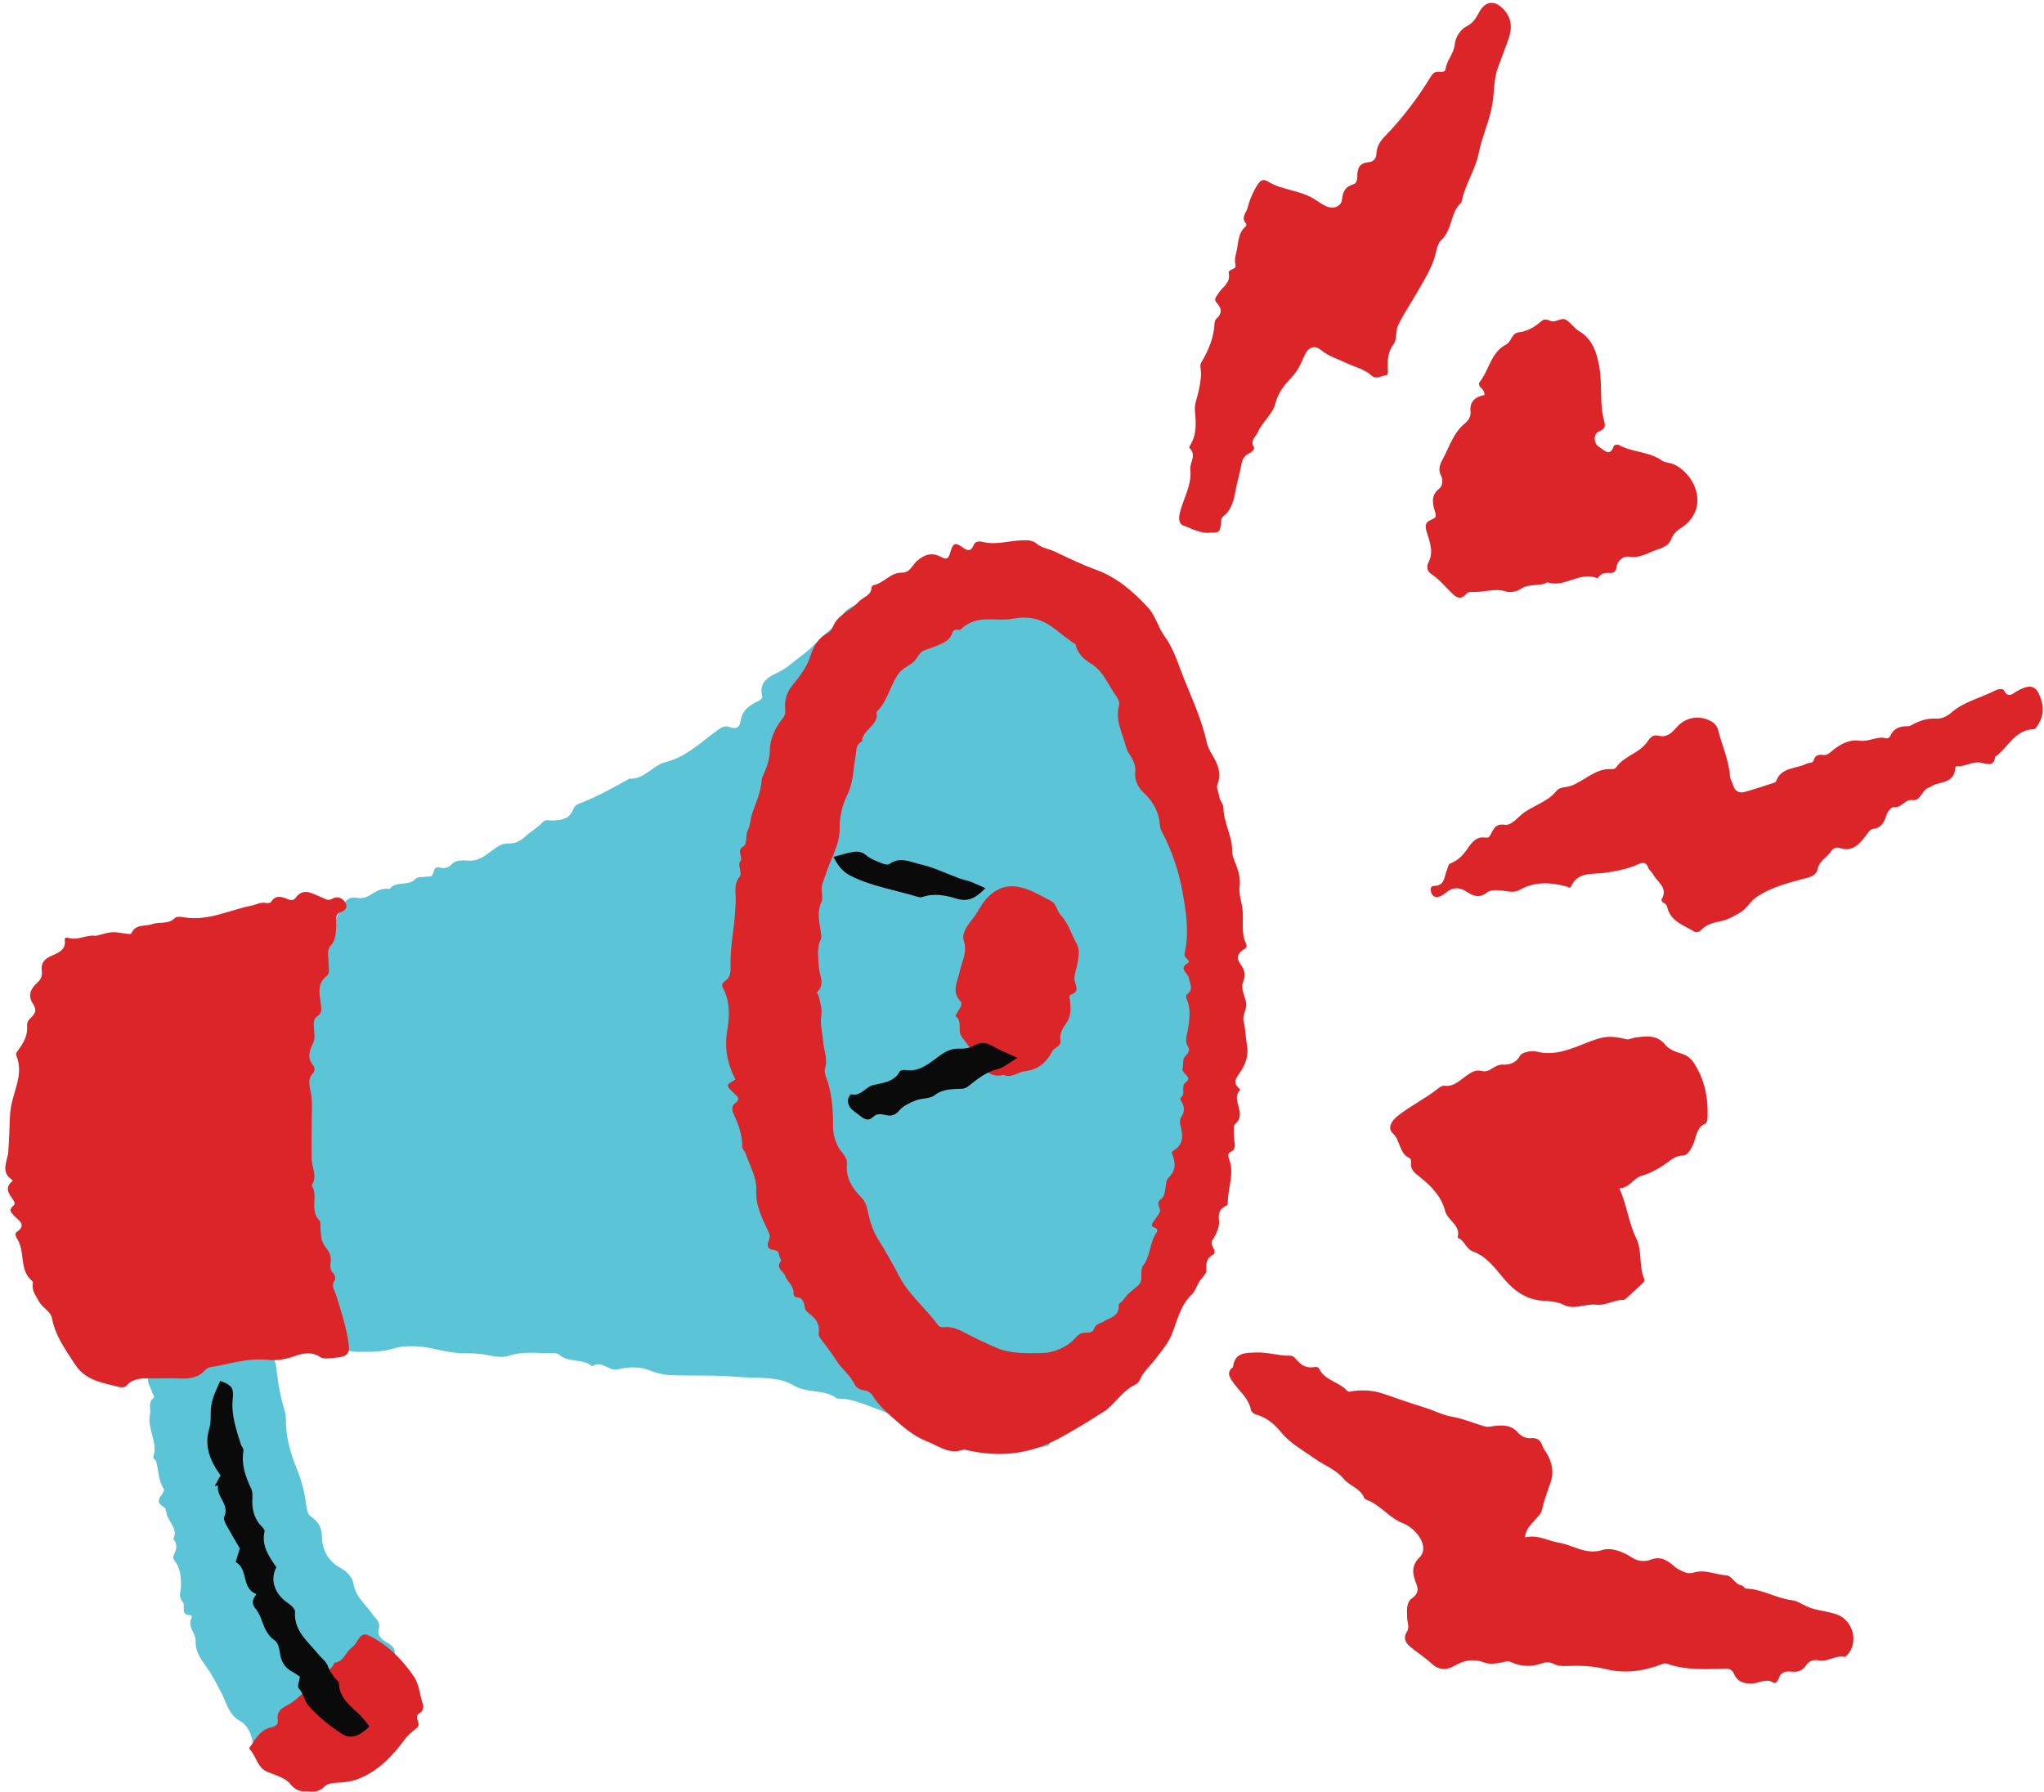
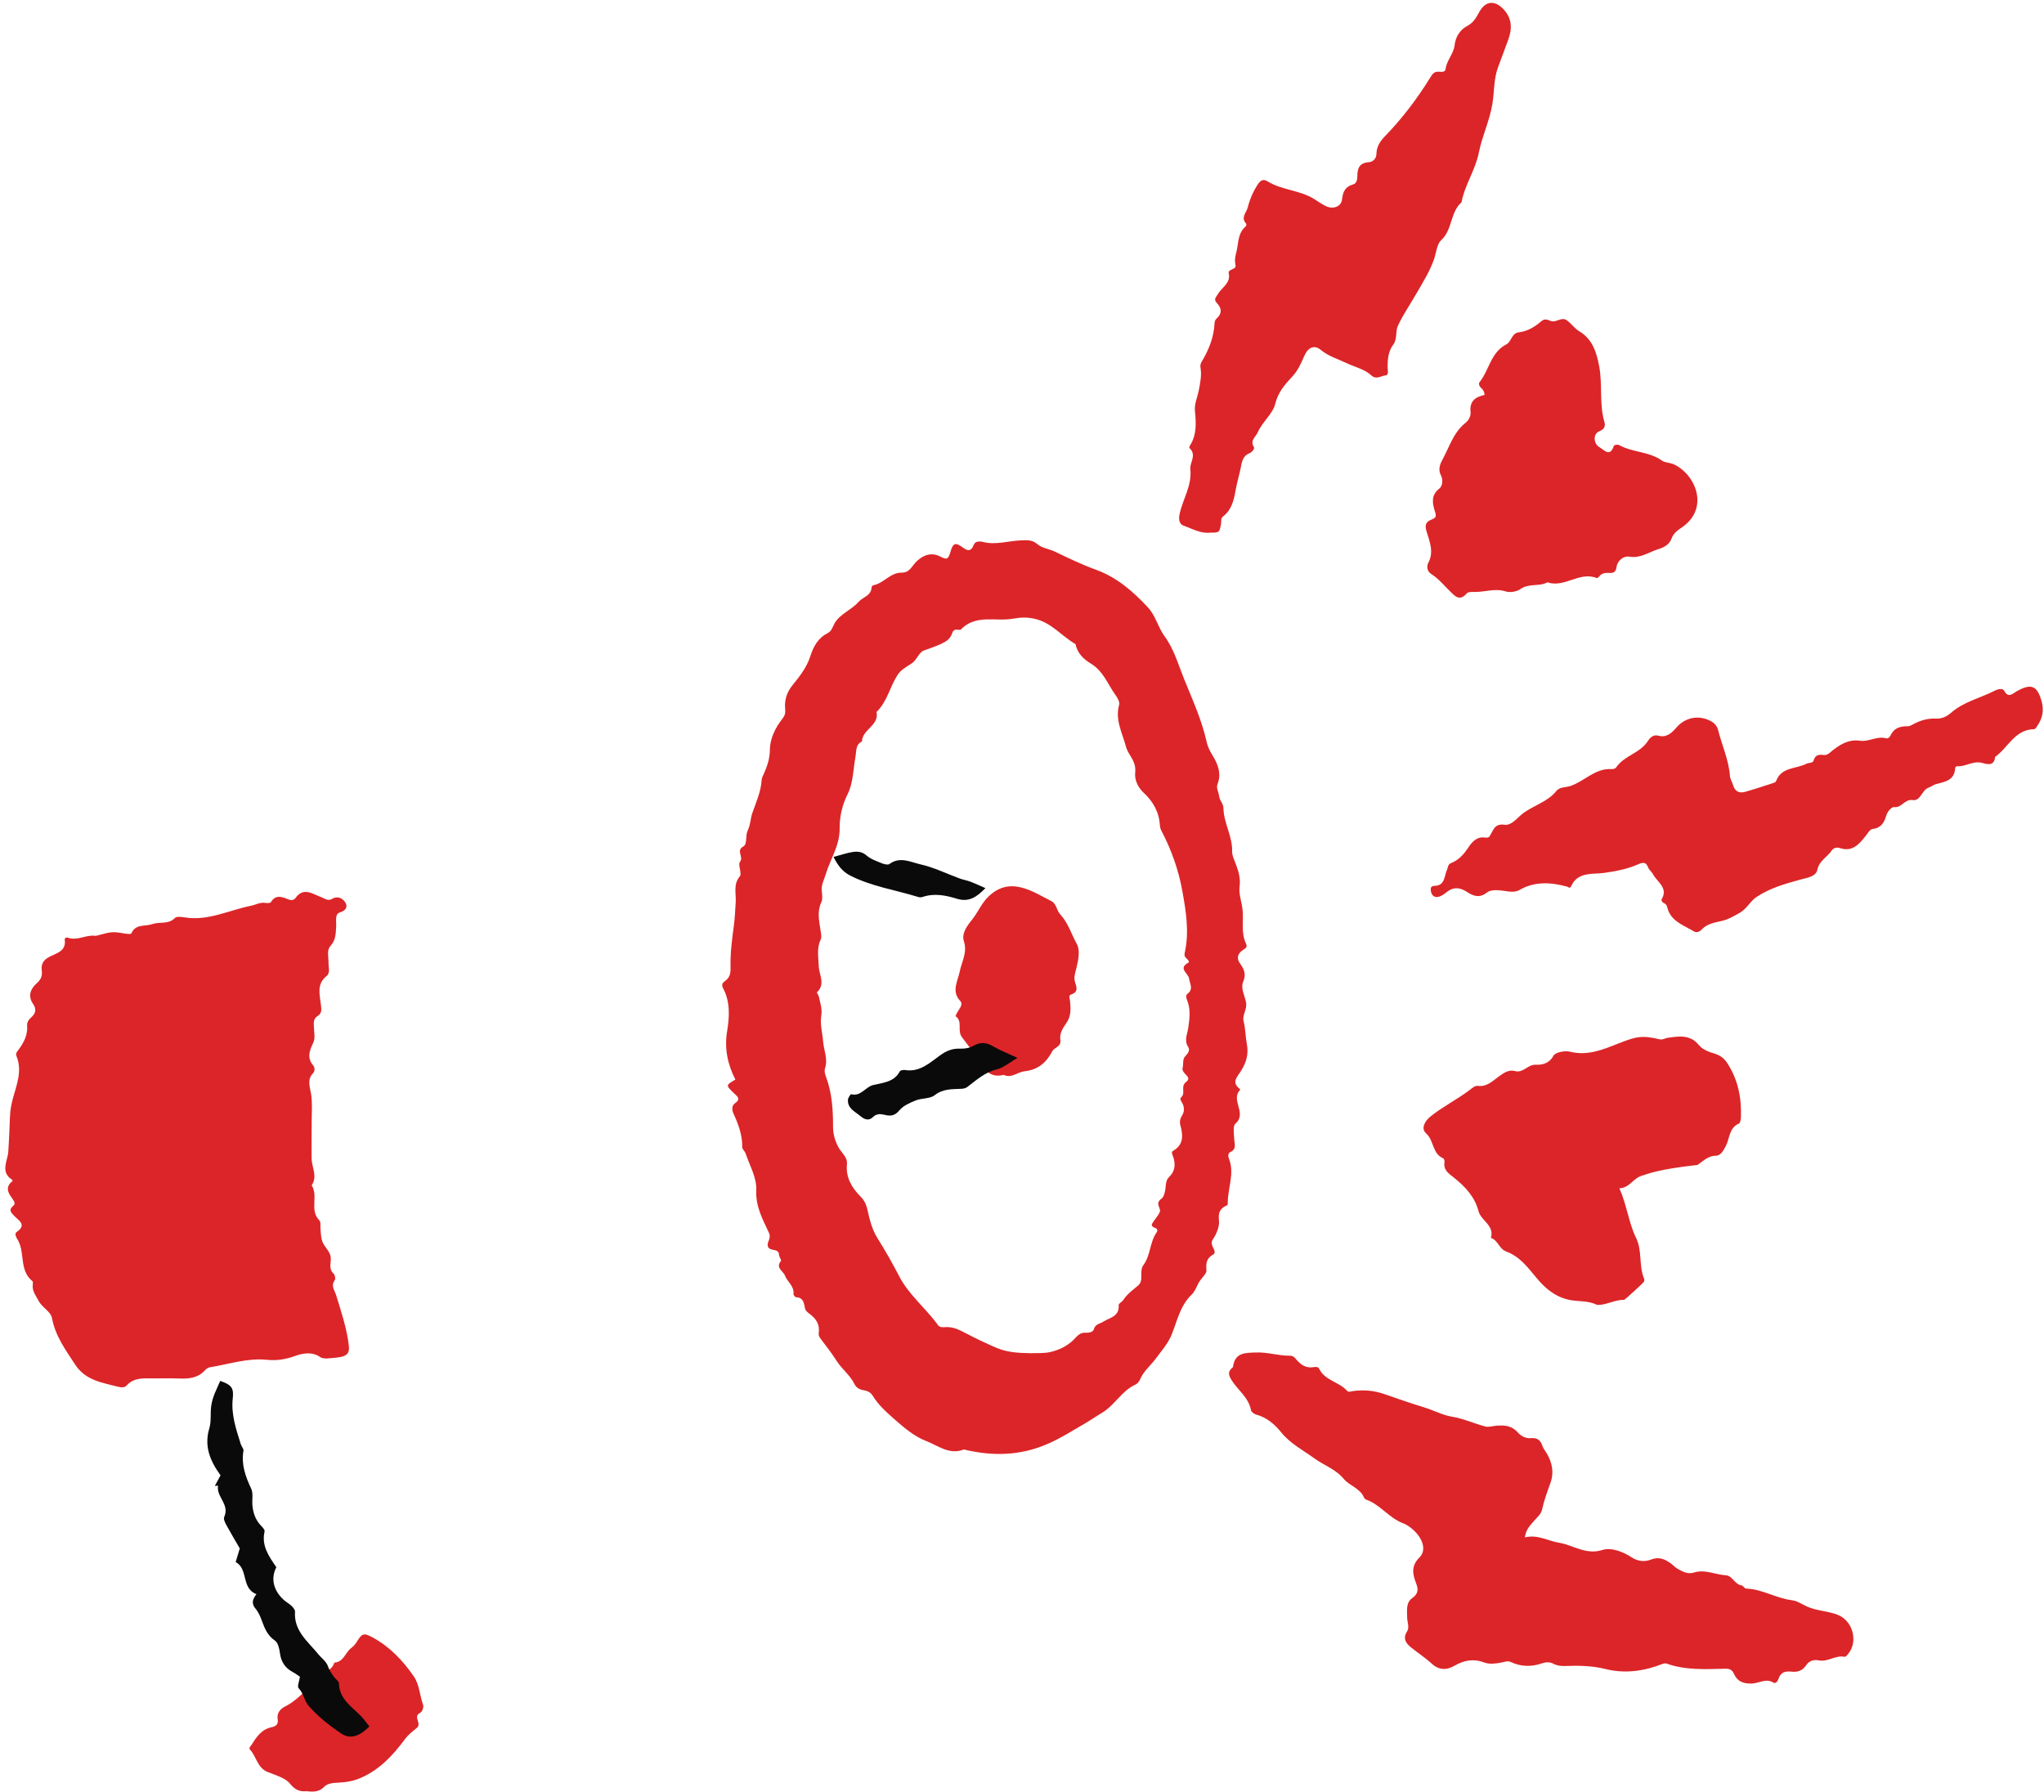
<svg xmlns="http://www.w3.org/2000/svg" height="439.8" preserveAspectRatio="xMidYMid meet" version="1.0" viewBox="-1.3 -0.7 501.6 439.8" width="501.6" zoomAndPan="magnify">
  <g id="change1_1">
-     <path d="M298.841,260.605c0.5,2.159,1.029,4.246-0.686,6.221c-0.668,0.769-0.759,1.93-0.683,3.005 c0.117,1.643-0.009,3.115-1.14,4.567c-1.143,1.468-0.313,3.387-0.205,5.081c0.059,0.92,0.487,1.642-0.431,2.457 c-0.906,0.804-0.846,2.139-1.02,3.264c-0.226,1.465-0.075,2.958-1.79,3.787c-0.853,0.412-0.487,1.441-0.395,2.238 c0.42,3.676-0.345,6.989-2.962,9.745c-0.745,0.785-0.986,1.701-1.099,2.816c-0.432,4.264-1.632,8.289-4.184,11.842 c-0.484,0.673-0.908,1.331-1.631,1.747c-0.442,0.254-0.832,0.757-0.674,1.116c0.85,1.931,0.385,3.187-1.646,3.883 c-0.22,0.075-0.195,0.718-0.435,0.908c-1.482,1.178-0.288,3.271-1.545,4.469c-1.24,1.182-2.002,2.498-1.961,4.283 c0.019,0.833-0.56,1.578-1.262,1.992c-2.957,1.743-4.356,4.771-6.233,7.404c-0.263,0.369-0.423,0.811-0.681,1.185 c-0.875,1.268-2.487,1.093-3.637,1.829c-1.088,0.696-0.686,2.225-2.07,3.014c-2.516,1.434-5.395,2.752-6.125,6.107 c-0.096,0.442-0.621,0.631-1.11,0.718c-3.533,0.625-7.086,1.621-10.62,0.171c-4.161-1.708-8.641-2.293-12.877-3.855 c-2.323-0.857-4.975-1.562-7.615-1.89c-3.781-0.47-7.09-2.54-10.653-3.783c-3.052-1.065-6.003-2.515-9.36-2.372 c-3.087-2.434-7.187-1.17-10.629-3.233c-3.95-2.368-8.946-1.669-13.523-2.088c-5.562-0.508-11.139-0.238-16.706-0.443 c-1.754-0.065-3.43-0.505-5.01-1.126c-2.379-0.936-4.725-0.957-7.159-0.461c-0.675,0.138-1.425,0.303-2.064,0.145 c-1.65-0.406-3.096-2.061-5-0.716c-2.3-2.028-5.739-0.793-8.054-2.817c-0.553-0.484-1.312-0.422-2.009-0.416 c-3.49,0.031-6.96-0.509-10.457,0.65c-1.618,0.536-3.659,0.134-5.43-0.226c-2.085-0.424-4.156-0.393-6.241-0.439 c-3.715-0.082-7.217-1.508-10.936-1.662c-1.958-0.081-3.714-0.059-5.696,0.554c-2.698,0.834-5.716,0.813-8.595,0.8 c-1.345-0.006-2.742-0.313-4.133-0.405c-2.356-0.156-3.003-1.262-2.195-3.5c0.077-0.213,0.275-0.593,0.26-0.6 c-2.434-1.294-0.615-5.238-3.801-6.073c-1.333-0.349-1.607-1.158-1.469-2.619c0.163-1.723-0.497-3.495-1.632-4.901 c-1.144-1.418-1.797-2.976-1.823-4.778c-0.014-0.953-0.074-1.882-0.668-2.655c-0.698-0.91-0.816-1.885-0.547-2.962 c0.17-0.681,0.296-1.364-0.265-1.967c-1.771-1.907-1.685-4.264-1.631-6.633c0.015-0.674-0.048-1.454-0.373-2.013 c-0.936-1.611-0.831-3.348-0.866-5.081c-0.025-1.261,0.309-2.547-0.418-3.746c-0.31-0.512-0.39-1.235-0.008-1.659 c1.896-2.108,1.348-4.694,0.936-6.929c-0.524-2.842,0.291-5.637-0.293-8.414c-0.042-0.202,0.026-0.601,0.13-0.634 c2.626-0.83,1.471-3.075,1.661-4.71c0.188-1.621,0.932-3.128,0.367-4.954c-0.697-2.252,0.865-4.267,2.094-5.939 c0.922-1.255,1.223-2.289,1.149-3.745c-0.094-1.843,0.588-3.624,0.881-5.41c0.581-3.545,1.855-6.746,3.306-9.951 c0.268-0.592,0.132-1.377,0.144-2.073c0.014-0.783,0.235-1.33,1.141-1.417c1.851-0.176,2.441-1.626,2.885-3.089 c0.345-1.133,0.966-2.079,1.587-3.048c0.741-1.157,1.686-1.832,3.154-1.536c1.178,0.238,2.241,0.003,3.313-0.652 c1.454-0.888,2.953-1.849,4.821-1.494c1.596-2.122,4.602-0.594,6.332-2.455c0.481-0.517,1.28-0.486,1.986-0.509 c0.463-0.015,0.927-0.116,1.388-0.097c1.565,0.067,0.614-2.682,2.494-2.216c1.203,0.299,2.115,0.186,3.099-0.85 c1.056-1.111,2.903-0.899,4.214-0.842c2.621,0.115,4.282-1.543,6.021-2.756c1.207-0.842,2.158-1.526,3.639-1.459 c1.693,0.077,2.942-0.613,4.261-1.827c1.324-1.218,2.985-2.101,4.242-3.501c0.568-0.633,1.541-0.257,2.344-0.296 c2.111-0.104,4.164-0.328,5.042-2.781c0.224-0.624,0.789-1.141,1.484-1.399c4.196-1.559,8.078-3.754,11.974-5.921 c0.101-0.056,0.202-0.17,0.298-0.165c3.679,0.207,5.7-3.253,8.858-4.051c4.855-1.226,8.343-4.555,12.162-7.392 c1.054-0.783,2.255-1.733,3.423-1.287c2.059,0.787,2.627,0.068,2.95-1.807c0.391-2.27,2.157-3.497,4.058-4.429 c0.707-0.347,1.345-0.667,1.146-1.452c-0.887-3.512,2.008-4.768,4.076-5.76c2.061-0.989,3.537-2.518,5.292-3.761 c3.297-2.335,5.71-5.7,9.061-7.99c0.388-0.265,0.799-0.497,0.881-1.007c0.482-3.016,3.669-3.232,5.297-5.077 c0.439-0.498,1.39-0.399,2-0.091c0.708,0.357,0.559,1.188,0.584,1.871c0.031,0.801-0.869,1.42-0.332,2.587 c3.185-2.449,7.112-2.927,10.375-4.983c1.54-0.971,4.089-0.446,6.178-0.415c2.565,0.038,5.004-0.424,7.441-1.181 c1.961-0.609,3.917-1.215,6.021-0.017c0.921,0.524,2.375,0.635,3.412,0.333c3.16-0.919,5.38,0.871,7.803,2.248 c4.28,2.433,8.657,4.691,13.364,6.175c1.334,0.421,2.567,1.057,2.935,2.208c0.691,2.155,2.314,3.435,3.739,4.936 c1.209,1.273,2.246,2.65,2.926,4.291c0.58,1.402,1.4,2.668,2.382,3.833c0.447,0.53,0.957,1.075,1.189,1.705 c2.464,6.689,6.408,12.757,8.093,19.791c0.64,2.673,2.023,5.172,3.104,7.735c1.001,2.374,1.473,4.852,1.591,7.41 c0.132,2.838,1.496,5.335,2.242,8.001c0.473,1.69,1.033,3.32,0.747,5.113c-0.09,0.561-0.235,1.287,0.024,1.702 c2.394,3.836,1.364,8.174,2.026,12.253c0.539,3.321,0.338,6.687,1.118,9.983c0.417,1.761,0.402,3.768,0.01,5.537 c-0.388,1.747-0.528,3.398-0.29,5.137c0.061,0.449,0.109,1.086-0.141,1.361C296.833,256.169,298.328,258.389,298.841,260.605z M100.762,419.771c-3.419,3.395-5.394,8.314-10.443,10.01c-0.309,0.104-0.647,0.363-0.802,0.643 c-1.705,3.091-5.003,3.339-7.83,4.419c-0.54,0.206-1.187,0.209-1.657,0.507c-2.449,1.549-5.057,1.136-7.69,0.777 c-3.729-0.509-6.474-2.38-8.216-5.725c-0.516-0.991-0.787-2.134-2.313-2.259c-0.864-0.071-1.02-1.042-1.217-1.891 c-0.426-1.83-1.357-3.695-2.914-4.531c-2.902-1.558-3.363-4.524-4.66-6.962c-1.18-2.218-2.277-4.446-3.764-6.498 c-1.329-1.833-2.651-3.754-2.561-6.218c0.072-1.986-2.185-3.614-0.911-5.809c0.057-0.098-0.19-0.538-0.291-0.536 c-2.717,0.047-1.189-2.368-1.913-3.201c-1.288-1.482-0.42-2.722-0.45-4.105c-0.04-1.836-0.103-3.776-1.133-5.393 c-0.504-0.791-1.116-1.23-0.518-2.385c0.55-1.063,0.841-2.457-0.27-3.562c1.34-2.667-1.344-4.296-1.683-6.53 c-0.087-0.577-0.17-1.134-0.769-1.462c-1.337-0.733-1.369-1.657-0.456-2.812c0.339-0.429,0.776-1.278,0.595-1.543 c-1.413-2.066-1.221-4.532-1.9-6.766c-0.105-0.344-0.816-0.676-0.672-1.106c1.216-3.609-1.611-6.883-0.816-10.451 c0.287-1.288-0.548-2.797,0.773-3.887c0.556-0.459-0.033-0.792-0.136-1.187c-0.406-1.564-1.799-2.955-0.81-4.78 c0.118-0.217-0.016-0.744-0.216-0.931c-1.419-1.324-1.316-2.462,0.071-3.816c0.666-0.651,0.236-1.78,0.165-2.699 c-0.062-0.81-0.118-1.626,0.362-2.461c1.837,0.444,3.828,0.388,5.246,2.132c0.658,0.809,1.675,0.667,2.458-0.122 c1.709-1.722,3.642-1.695,5.72-0.785c2.599,1.139,5.185-0.025,7.69-0.37c1.529-0.21,2.73-0.103,3.9,0.599 c1.381,0.828,2.726,1.769,3.919,2.847c1.706,1.541,1.821,3.831,2.079,5.879c0.359,2.846,0.874,5.638,1.715,8.363 c0.317,1.028,0.444,2.028,0.441,3.077c-0.012,4.297,1.319,8.239,2.896,12.188c1.051,2.632,1.708,5.483,2.082,8.297 c0.168,1.262,0.318,2.26,1.339,2.947c1.778,1.196,2.457,2.692,2.513,4.937c0.08,3.232,1.66,5.97,4.63,7.563 c1.658,0.889,2.864,2.356,3.12,3.907c0.527,3.202,2.984,4.963,4.602,7.335c0.817,1.197,2.161,1.927,1.529,3.892 c-0.376,1.168,0.794,2.438,1.937,3.029c1.877,0.971,2.613,2.202,1.638,4.2c-0.873,1.789,0.436,2.877,1.452,3.878 c1.21,1.192,2.659,2.066,2.748,4.075c0.031,0.702,0.648,1.558,1.247,2.017C102.065,417.615,101.663,418.877,100.762,419.771z M43.412,333.304c-0.16-0.413-0.036-1.175-0.765-1.208c-0.505-0.023-0.735,0.529-0.651,0.994c0.097,0.536,0.281,1.156,1.019,1.074 C43.39,334.122,43.455,333.733,43.412,333.304z" fill="#5BC4D7" />
-   </g>
+     </g>
  <g id="change2_1">
-     <path d="M300.27,283.623c-0.212-0.531-0.251-1.298,0.34-1.569c1.646-0.754,1.004-2.033,0.964-3.253 c-0.042-1.267-0.383-3.14,0.288-3.711c2.981-2.536-1.316-5.895,1.192-8.309c0.016-0.016-0.091-0.206-0.174-0.274 c-1.979-1.61-0.64-2.794,0.318-4.302c1.254-1.974,1.988-4.06,1.474-6.704c-0.347-1.787-0.314-3.706-0.788-5.565 c-0.391-1.536,0.939-2.946,0.585-4.689c-0.335-1.654-1.368-3.4-0.674-5.049c0.739-1.755,0.237-3.011-0.736-4.342 c-1.012-1.384-0.652-2.52,0.699-3.434c0.562-0.381,1.148-0.63,0.698-1.571c-1.296-2.711-0.505-5.664-0.856-8.489 c-0.227-1.831-0.941-3.706-0.706-5.463c0.264-1.979-0.238-3.683-0.864-5.37c-0.399-1.076-0.992-2.23-0.963-3.253 c0.107-3.754-2.087-6.996-2.135-10.677c-0.014-1.068-0.927-1.777-1.048-2.869c-0.11-1.002-0.799-1.98-0.392-3.022 c1.038-2.655-0.017-5.032-1.298-7.125c-0.617-1.007-1.14-2.093-1.355-3.081c-1.192-5.469-3.547-10.554-5.6-15.659 c-1.393-3.462-2.458-7.252-4.727-10.347c-1.636-2.23-2.214-5.065-4.086-7.089c-3.618-3.911-7.626-7.404-12.714-9.256 c-3.474-1.264-6.788-2.857-10.1-4.447c-1.454-0.698-3.187-0.864-4.384-1.884c-1.228-1.046-2.422-0.948-3.832-0.905 c-3.171,0.097-6.301,1.213-9.511,0.391c-0.829-0.212-1.859-0.177-2.179,0.624c-0.849,2.124-1.788,1.408-3.119,0.478 c-1.472-1.028-2.054-0.677-2.586,1.142c-0.595,2.037-0.902,2.204-2.51,1.364c-2.057-1.075-3.998-0.554-5.775,1.077 c-1.136,1.042-1.751,2.898-3.715,2.855c-2.815-0.062-4.408,2.612-6.982,3.089c-0.174,0.032-0.417,0.329-0.427,0.514 c-0.112,2.098-2.15,2.374-3.178,3.545c-1.759,2.003-4.433,2.886-5.83,5.155c-0.53,0.86-0.747,2-1.684,2.479 c-2.453,1.255-3.545,3.23-4.391,5.849c-0.803,2.486-2.507,4.79-4.214,6.842c-1.535,1.847-2.127,3.781-1.915,6.016 c0.094,0.989-0.069,1.602-0.722,2.423c-1.73,2.174-3.004,4.917-3.026,7.499c-0.02,2.246-0.644,4.034-1.459,5.898 c-0.228,0.523-0.527,0.977-0.562,1.576c-0.167,2.869-1.376,5.471-2.291,8.122c-0.488,1.415-0.448,2.912-1.151,4.326 c-0.563,1.133-0.065,3.317-1.004,3.827c-1.974,1.073,0.115,2.571-0.869,3.791c-0.587,0.728,0.549,2.858-0.04,3.569 c-1.687,2.036-0.874,4.227-1.013,6.342c-0.128,1.948-0.202,3.888-0.459,5.834c-0.424,3.207-0.871,6.449-0.809,9.666 c0.032,1.654,0.049,2.885-1.386,3.891c-0.521,0.365-0.921,0.852-0.445,1.741c1.8,3.36,1.573,7.015,0.987,10.579 c-0.697,4.238,0.126,8.098,2.039,11.839c-2.408,1.394-2.388,1.374-0.336,3.368c0.7,0.681,1.791,1.377,0.259,2.425 c-0.933,0.639-0.735,1.824-0.387,2.576c1.21,2.612,2.171,5.249,2.147,8.173c-0.005,0.619,0.613,0.997,0.783,1.499 c1.014,3,2.803,6.079,2.654,9.047c-0.206,4.088,1.6,7.213,3.112,10.516c0.645,1.409-0.502,2.138-0.293,3.204 c0.299,1.523,2.65,0.431,2.762,2.131c0.041,0.617,0.627,1.406,0.491,1.566c-1.445,1.693,0.574,2.494,0.976,3.605 c0.556,1.533,2.301,2.552,2.093,4.524c-0.026,0.248,0.389,0.772,0.616,0.782c1.876,0.079,1.924,1.458,2.217,2.793 c0.108,0.494,0.66,0.963,1.118,1.294c1.631,1.18,2.547,2.655,2.24,4.737c-0.091,0.622,0.237,1.066,0.605,1.55 c1.296,1.707,2.615,3.408,3.762,5.214c1.304,2.053,3.335,3.519,4.421,5.757c0.377,0.778,1.154,1.313,2.22,1.474 c0.792,0.12,1.701,0.465,2.23,1.341c1.376,2.275,3.326,4.002,5.313,5.755c2.416,2.131,4.819,4.206,7.847,5.384 c2.925,1.138,5.603,3.419,9.104,2.109c0.1-0.038,0.235-0.018,0.346,0.008c6.864,1.629,13.56,1.485,20.174-1.355 c3.323-1.426,6.32-3.362,9.415-5.146c1.338-0.771,2.674-1.733,3.957-2.477c3.234-1.876,4.909-5.458,8.331-7.001 c0.482-0.217,0.929-0.776,1.14-1.282c0.84-2.015,2.546-3.344,3.793-5.03c1.412-1.908,3.066-3.764,3.937-5.917 c1.395-3.446,2.077-7.145,4.964-9.902c0.59-0.563,1.113-1.674,1.502-2.527c0.582-1.279,2.138-2.486,2.078-3.278 c-0.14-1.836-0.023-3.059,1.679-3.995c0.547-0.301,0.327-1.04,0.017-1.574c-0.374-0.644-0.565-1.477-0.198-2.002 c1.016-1.452,1.742-3.389,1.585-4.724c-0.248-2.111,0.314-3.044,2.009-3.789c0.122-0.054,0.149-0.423,0.149-0.645 C299.995,290.838,301.733,287.277,300.27,283.623z M290.016,244.757c0.906,2.234,0.617,4.501,0.279,6.832 c-0.218,1.504-1.07,3.069-0.002,4.685c0.473,0.715-0.003,1.534-0.652,2.161c-0.845,0.816-0.455,1.978-0.724,2.935 c-0.412,1.466,2.55,2.183,0.876,3.446c-1.48,1.117-0.075,2.714-1.178,3.729c-0.548,0.504-0.026,0.982,0.239,1.5 c0.493,0.963,0.538,2.07-0.047,2.981c-0.49,0.763-0.662,1.609-0.469,2.322c0.689,2.542,0.931,4.826-1.795,6.422 c-0.507,0.297-0.101,0.946,0.087,1.517c0.561,1.701,0.449,3.427-0.925,4.764c-0.636,0.618-0.835,1.203-0.912,2.093 c-0.103,1.182-0.316,2.827-1.106,3.38c-1.669,1.168,0.041,2.295-0.378,3.245c-0.454,1.03-1.331,1.865-1.885,2.862 c-0.227,0.407,0.12,0.844,0.665,0.991c0.545,0.147,0.783,0.677,0.505,1.056c-1.78,2.426-1.5,5.7-3.276,8.063 c-1.189,1.583,0.229,3.745-1.34,5.069c-1.3,1.096-2.674,2.082-3.626,3.538c-0.311,0.476-1.165,0.872-1.134,1.252 c0.233,2.829-2.172,3.038-3.787,4.083c-0.794,0.514-1.923,0.538-2.282,1.811c-0.222,0.788-1.225,0.928-2.098,0.888 c-1.236-0.056-1.845,0.637-2.717,1.56c-1.53,1.619-3.718,2.714-5.973,3.201c-1.567,0.339-3.238,0.2-4.781,0.27 c-2.904-0.072-5.605-0.145-8.392-1.345c-2.574-1.11-5.083-2.302-7.558-3.6c-1.521-0.798-3.05-1.562-4.856-1.459 c-0.675,0.038-1.431,0.144-1.918-0.53c-2.996-4.143-7.154-7.404-9.515-11.993c-1.647-3.2-3.416-6.285-5.326-9.333 c-1.268-2.024-1.916-4.524-2.431-6.9c-0.29-1.341-0.747-2.311-1.687-3.263c-2.156-2.184-3.675-4.704-3.359-7.958 c0.173-1.782-1.333-2.774-2.047-4.104c-0.903-1.683-1.371-3.329-1.364-5.193c0.015-4.158-0.262-8.288-1.749-12.221 c-0.265-0.701-0.409-1.403-0.214-2.011c0.754-2.349-0.318-4.478-0.479-6.667c-0.152-2.055-0.791-4.187-0.447-6.247 c0.28-1.674-0.255-3.12-0.579-4.646c-0.085-0.402-0.561-1.019-0.456-1.12c2.123-2.04,0.495-4.26,0.421-6.416 c-0.074-2.159-0.555-4.35,0.463-6.488c0.309-0.649,0.077-1.605-0.043-2.4c-0.34-2.261-0.857-4.475,0.195-6.742 c0.359-0.774,0.24-1.842,0.127-2.749c-0.193-1.56,0.565-2.78,0.979-4.17c1.12-3.759,3.477-7.039,3.408-11.359 c-0.042-2.602,0.596-5.59,1.929-8.238c1.428-2.837,1.386-6.143,1.951-9.241c0.265-1.453-0.018-2.942,1.593-3.753 c0.068-2.965,4.277-3.884,3.575-7.23c2.621-2.523,3.27-6.165,5.165-9.095c0.825-1.275,2.196-1.991,3.434-2.797 c1.295-0.844,1.768-2.699,2.961-3.166c1.35-0.529,2.755-0.949,4.114-1.574c1.288-0.593,2.392-1.223,2.846-2.589 c0.211-0.635,0.468-1.003,1.162-0.983c0.349,0.01,0.85,0.127,1.025-0.054c3.686-3.799,8.549-1.869,12.844-2.646 c1.694-0.306,3.339-0.39,5.174,0.011c4.202,0.917,6.694,4.279,10.12,6.252c0.4,2.222,2.066,3.75,3.698,4.727 c3.175,1.901,4.234,5.209,6.2,7.903c0.456,0.626,0.97,1.602,0.794,2.233c-1.029,3.697,0.745,6.852,1.649,10.194 c0.22,0.812,0.553,1.434,0.987,2.127c0.818,1.304,1.513,2.588,1.302,4.399c-0.204,1.758,0.767,3.664,2.06,4.857 c2.456,2.265,3.832,4.88,4.023,8.183c0.026,0.443,0.209,0.905,0.42,1.305c2.441,4.632,4.171,9.648,5.074,14.666 c0.871,4.837,1.722,9.935,0.62,14.958c-0.143,0.652-0.161,1.07,0.334,1.509c0.334,0.296,0.912,0.894,0.519,1.106 c-2.606,1.408-0.033,2.601,0.149,3.83c0.198,1.333,1.169,2.612-0.341,3.797C289.616,243.596,289.772,244.154,290.016,244.757z M50.276,334.854c-0.419,0.067-0.896,0.322-1.172,0.64c-1.79,2.063-4.13,2.235-6.624,2.125c-2.091-0.092-4.189-0.008-6.284-0.022 c-2.301-0.016-4.635-0.237-6.417,1.738c-0.513,0.569-1.357,0.495-1.987,0.333c-3.934-1.01-8.086-1.547-10.618-5.424 c-2.347-3.594-4.88-7.01-5.713-11.422c-0.323-1.711-2.448-2.612-3.319-4.313c-0.63-1.229-1.537-2.273-1.412-3.767 c0.029-0.343,0.108-0.869-0.073-1.014c-3.399-2.716-1.67-7.275-3.781-10.443c-0.328-0.493-0.572-1.303-0.108-1.612 c2.712-1.805,0.323-2.963-0.616-3.999c-0.852-0.94-1.368-1.443-0.196-2.448c0.608-0.521,0.287-1.009-0.198-1.705 c-0.775-1.111-1.841-2.471-0.443-3.963c0.176-0.187,0.749-0.459,0.298-0.755c-2.895-1.898-1.039-4.627-0.886-6.787 c0.204-2.879,0.297-5.763,0.414-8.645c0.065-1.599,0.334-3.096,0.777-4.677c0.919-3.278,2.269-6.667,0.837-10.185 c-0.265-0.651,0.057-0.993,0.426-1.491c1.304-1.755,2.358-3.648,2.176-5.957c-0.072-0.913,0.389-1.516,1.016-2.078 c1.095-0.981,1.339-1.996,0.42-3.336c-1.32-1.926-0.613-3.682,0.963-5.071c0.96-0.845,1.355-1.741,1.204-2.981 c-0.194-1.594,0.245-2.62,1.901-3.49c1.608-0.845,4.175-1.333,3.72-4.223c-0.053-0.336,0.415-0.586,0.755-0.46 c2.282,0.845,4.381-0.712,6.61-0.47c0.115,0.013,0.24,0.04,0.348,0.012c3.978-1.069,3.976-1.061,7.316-0.514 c0.439,0.072,1.235,0.129,1.306-0.042c1.02-2.429,3.408-1.681,5.185-2.314c1.791-0.638,3.929,0.156,5.535-1.506 c0.407-0.422,1.579-0.268,2.36-0.14c5.764,0.945,10.878-1.772,16.279-2.846c1.199-0.238,2.291-0.941,3.605-0.701 c0.426,0.078,1.158,0.044,1.312-0.208c1.171-1.905,2.657-1.313,4.202-0.685c0.679,0.276,1.363,0.325,1.867-0.372 c1.922-2.66,4.142-0.948,6.111-0.22c0.979,0.362,1.778,1.121,2.829,0.488c1.427-0.86,2.654-0.044,3.237,0.877 c0.604,0.952,0.287,1.972-1.356,2.461c-1.276,0.379-0.808,2.313-0.884,3.44c-0.119,1.757-0.067,3.311-1.391,4.763 c-0.973,1.068-0.471,2.668-0.492,4.037c-0.018,1.153,0.485,2.594-0.456,3.344c-2.511,2-1.69,4.519-1.423,6.971 c0.125,1.146,0.41,2.138-0.907,2.951c-1.111,0.686-0.784,2.058-0.754,3.205c0.029,1.121,0.325,2.148-0.249,3.363 c-0.784,1.66-1.587,3.562-0.016,5.394c0.447,0.521,0.542,1.405,0.026,1.953c-1.537,1.633-0.781,3.307-0.495,5.141 c0.352,2.259,0.142,4.608,0.146,6.918c0.004,2.955-0.061,5.911-0.02,8.866c0.031,2.21,1.529,4.413,0.017,6.63 c1.705,2.598-0.568,6.043,1.83,8.525c0.49,0.508,0.27,1.331,0.33,2.022c0.078,0.899,0.095,1.784,0.297,2.703 c0.366,1.663,1.874,2.636,2.183,4.154c0.282,1.387-0.655,2.952,0.729,4.239c0.338,0.315,0.54,1.294,0.311,1.612 c-1.038,1.441-0.053,2.44,0.343,3.748c1.234,4.071,2.628,8.111,3.107,12.403c0.2,1.794-0.547,2.402-1.929,2.696 c-1.123,0.24-2.294,0.262-3.499,0.386c-0.514-0.033-1.066,0.017-1.601-0.348c-2.022-1.38-4.278-0.968-6.271-0.236 c-2.255,0.828-4.508,1.144-6.798,0.91C59.405,332.54,54.902,334.11,50.276,334.854z M452.364,405.059 c-0.271,0.354-0.732,0.923-0.994,0.867c-2.237-0.476-4.127,1.338-6.351,0.874c-1.229-0.257-2.38,0.121-3.072,1.178 c-0.886,1.353-2.105,1.749-3.584,1.586c-1.497-0.165-2.696,0.106-3.199,1.745c-0.182,0.593-0.743,1.272-1.22,0.969 c-1.855-1.179-3.581,0.147-5.336,0.206c-2.153,0.073-3.59-0.554-4.389-2.375c-0.482-1.098-1.182-1.28-2.15-1.259 c-4.855,0.105-9.727,0.414-14.427-1.279c-0.28-0.101-0.681-0.003-0.982,0.114c-4.576,1.776-9.192,2.436-14.078,1.215 c-3.15-0.787-6.438-0.852-9.7-0.724c-1.058,0.042-2.069-0.059-3.036-0.577c-0.87-0.465-1.916-0.365-2.733-0.079 c-2.644,0.925-5.164,0.837-7.692-0.329c-0.79-0.364-1.579,0.015-2.379,0.161c-1.372,0.251-2.85,0.443-4.141-0.044 c-2.614-0.985-4.919-0.546-7.254,0.803c-1.937,1.119-3.816,1.141-5.637-0.538c-1.582-1.459-3.422-2.635-5.095-4.001 c-1.246-1.018-1.996-2.177-0.93-3.859c0.666-1.052,0.048-2.261,0.032-3.398c-0.023-1.718-0.323-3.678,1.217-4.78 c1.513-1.083,1.579-2.113,0.987-3.636c-0.871-2.239-1.301-4.261,0.838-6.389c1.788-1.779,0.773-4.709-1.657-6.845 c-0.698-0.614-1.566-1.21-2.268-1.464c-3.513-1.272-5.66-4.594-9.138-5.841c-0.204-0.073-0.446-0.25-0.523-0.438 c-0.959-2.369-3.625-2.991-4.976-4.617c-2.052-2.47-4.877-3.353-7.243-5.073c-2.824-2.052-5.916-3.62-8.214-6.466 c-1.519-1.881-3.495-3.613-6.07-4.286c-0.503-0.131-1.198-0.654-1.278-1.093c-0.577-3.135-3.238-4.906-4.783-7.396 c-0.776-1.25-0.892-2.006,0.12-2.961c0.085-0.08,0.242-0.146,0.253-0.232c0.435-3.585,2.967-3.463,5.719-3.563 c2.805-0.102,5.444,0.827,8.2,0.791c0.644-0.008,1.116,0.324,1.486,0.774c1.163,1.416,2.49,2.393,4.469,2.024 c0.433-0.081,1.031-0.075,1.246,0.373c1.396,2.909,4.83,3.211,6.797,5.373c0.472,0.519,0.947,0.21,1.518,0.139 c2.608-0.327,5.017-0.205,7.716,0.743c3.194,1.122,6.442,2.238,9.695,3.234c2.338,0.716,4.612,1.934,6.842,2.3 c2.924,0.479,5.478,1.704,8.24,2.42c0.843,0.218,1.829-0.141,2.752-0.205c1.884-0.13,3.65-0.058,5.085,1.546 c0.818,0.914,1.953,1.639,3.318,1.513c1.506-0.139,2.394,0.464,2.85,1.913c0.202,0.641,0.69,1.192,1.04,1.788 c1.358,2.31,1.861,4.703,0.914,7.327c-0.771,2.137-1.556,4.288-2.049,6.497c-0.262,1.174-1.071,1.746-1.721,2.512 c-1.035,1.217-2.276,2.289-2.481,4.324c3.153-0.786,5.621,0.867,8.297,1.295c3.556,0.568,6.625,3.089,10.729,1.787 c2.244-0.712,5.198,0.521,7.103,1.778c1.792,1.183,3.484,1.082,4.736,0.602c2.145-0.821,3.529-0.094,5.045,1.008 c0.559,0.406,1.024,0.973,1.626,1.281c1.25,0.639,2.343,1.377,4.054,0.844c2.583-0.804,5.192,0.555,7.827,0.723 c1.439,0.092,2.073,2.219,3.765,2.473c0.394,0.059,0.72,0.761,1.088,0.772c3.937,0.114,7.326,2.362,11.125,2.832 c1.495,0.185,2.567,1.006,3.77,1.551c2.44,1.106,5.118,1.09,7.564,2.039C453.292,397.02,454.742,401.95,452.364,405.059z M498.672,177.423c-0.269,0.389-0.416,0.827-0.958,0.846c-4.647,0.167-6.241,4.566-9.409,6.783c-0.234,2.404-1.96,1.794-3.29,1.461 c-2.166-0.542-3.968,1.011-6.04,0.829c-0.15-0.013-0.466,0.274-0.472,0.431c-0.117,3.056-2.48,3.39-4.693,3.969 c-0.646,0.169-1.204,0.648-1.842,0.874c-1.681,0.594-1.918,3.345-3.919,3.044c-1.97-0.296-2.644,1.975-4.556,1.723 c-0.55-0.073-1.599,0.996-1.929,2.16c-0.44,1.548-1.243,2.959-3.199,3.183c-0.809,0.093-1.155,0.859-1.663,1.512 c-1.578,2.025-3.292,4.256-6.435,3.213c-0.978-0.325-1.694,0.033-2.131,0.675c-1.072,1.576-2.969,2.373-3.449,4.618 c-0.378,1.769-2.553,1.972-4.242,2.445c-3.703,1.036-7.431,2.065-10.687,4.253c-1.605,1.078-2.401,2.944-4.2,3.933 c-1.404,0.772-2.639,1.546-4.288,1.934c-1.694,0.399-3.657,0.676-4.996,2.146c-0.514,0.564-1.293,0.807-1.906,0.429 c-2.289-1.411-5.075-2.245-6.25-5.032c-0.303-0.718-0.222-1.624-1.203-1.968c-0.239-0.083-0.565-0.668-0.485-0.8 c1.757-2.898-1.02-4.23-2.045-6.18c-0.336-0.639-0.966-1.047-1.2-1.655c-0.601-1.559-1.384-1.302-2.675-0.746 c-2.607,1.123-5.341,1.638-8.217,2.039c-2.62,0.365-6.428-0.344-8.004,3.211c-0.347,0.782-0.657,0.246-0.992,0.156 c-3.988-1.079-7.921-1.357-11.684,0.796c-1.689,0.964-3.391,0.093-5.651,0.064c-0.499-0.017-1.668,0.012-2.465,0.643 c-1.717,1.361-3.305,0.783-4.75-0.179c-1.887-1.256-3.535-1.275-5.266,0.189c-0.518,0.438-1.16,0.831-1.807,0.991 c-0.924,0.228-1.593-0.343-1.794-1.219c-0.148-0.646-0.205-1.481,0.862-1.487c2.621-0.014,2.365-2.522,3.062-3.953 c0.253-0.52,0.164-1.298,0.931-1.603c1.874-0.743,3.106-2.065,4.227-3.758c0.891-1.347,2.096-2.878,4.222-2.528 c0.314,0.052,0.824,0.005,0.97-0.195c0.968-1.332,1.119-3.33,3.749-2.958c1.695,0.239,3.029-1.573,4.27-2.574 c2.678-2.16,6.248-2.93,8.474-5.727c0.794-0.998,2.302-0.84,3.365-1.187c3.501-1.143,6.117-4.418,10.136-4.169 c0.475,0.029,0.934-0.074,1.227-0.5c1.957-2.84,5.8-3.388,7.705-6.383c0.409-0.643,1.233-1.682,2.579-1.317 c1.945,0.528,3.187-0.559,4.408-1.973c2.272-2.632,5.704-3.177,8.616-1.52c0.806,0.459,1.405,1.168,1.65,2.14 c0.948,3.764,2.62,7.337,2.904,11.282c0.055,0.76,0.559,1.477,0.779,2.236c0.442,1.526,1.5,2.02,2.911,1.624 c2.387-0.67,4.739-1.462,7.1-2.222c0.206-0.066,0.466-0.239,0.534-0.424c1.28-3.486,4.894-2.943,7.42-4.254 c0.563-0.292,1.59-0.093,1.782-0.802c0.372-1.374,1.304-1.488,2.378-1.353c1.102,0.139,1.644-0.624,2.37-1.187 c1.921-1.492,3.995-2.702,6.567-2.309c2.216,0.339,4.23-1.218,6.473-0.596c0.473,0.131,0.906-0.283,1.098-0.707 c0.843-1.857,2.382-2.27,4.237-2.25c0.52,0.006,1.061-0.37,1.563-0.626c1.683-0.86,3.424-1.348,5.35-1.25 c1.409,0.072,2.655-0.516,3.724-1.451c3.119-2.729,7.187-3.583,10.75-5.434c0.778-0.404,1.93-0.584,2.25,0.026 c1.013,1.936,2.118,0.705,3.022,0.188c3.587-2.05,5.098-1.478,6.186,2.484C500.324,173.635,499.943,175.588,498.672,177.423z M288.157,125.532c0.772-3.709,3.089-6.979,2.65-11.122c-0.17-1.605,1.661-3.439-0.23-5.167c-0.076-0.069,0.042-0.436,0.153-0.611 c1.687-2.639,1.491-5.549,1.21-8.46c-0.167-1.739,0.587-3.301,0.917-4.934c0.28-1.388,0.774-3.776,0.482-5.432 c-0.104-0.587-0.119-1.107,0.21-1.654c1.762-2.931,3.041-6.034,3.203-9.506c0.023-0.49,0.171-0.885,0.545-1.217 c1.322-1.173,1.212-2.472,0.11-3.655c-0.988-1.061-0.369-1.382,0.249-2.427c0.917-1.551,3.12-2.561,2.572-4.986 c-0.24-1.062,1.902-0.839,1.672-1.95c-0.219-1.055-0.162-1.892,0.135-2.946c0.644-2.28,0.291-4.88,2.403-6.641 c0.123-0.103,0.155-0.543,0.048-0.661c-1.365-1.509,0.105-2.676,0.423-3.991c0.514-2.125,1.56-4.336,2.566-5.78 c0.682-0.979,1.367-1.149,2.324-0.56c3.523,2.169,7.883,2.096,11.447,4.341c0.887,0.559,1.844,1.256,2.868,1.735 c1.693,0.792,3.725,0.171,3.928-1.682c0.21-1.914,0.789-3.118,2.717-3.668c0.829-0.237,1.037-1.107,1.034-2.015 c-0.007-1.883,0.486-3.29,2.841-3.436c0.81-0.05,1.832-0.705,1.85-2.104c0.021-1.647,0.889-3.037,2.053-4.233 c4.245-4.364,7.915-9.207,11.103-14.361c0.659-1.065,1.016-1.552,2.134-1.513c0.683,0.024,1.571,0.22,1.691-0.719 c0.272-2.115,1.956-3.645,2.195-5.786c0.226-2.024,1.336-3.801,3.069-4.702c1.588-0.825,2.233-2.085,3.003-3.475 c1.55-2.798,3.911-2.913,6.069-0.496c2.039,2.285,1.967,4.797,0.986,7.427c-0.811,2.176-1.592,4.369-2.418,6.529 c-1.143,2.993-0.938,6.107-1.437,9.145c-0.677,4.125-2.528,7.894-3.326,11.945c-0.844,4.282-3.459,7.904-4.243,12.179 c-2.824,2.466-2.172,6.762-5.055,9.373c-0.987,0.894-1.162,3.088-1.722,4.682c-1.056,3.005-2.739,5.624-4.289,8.335 c-1.52,2.659-3.304,5.19-4.567,7.962c-0.619,1.359-0.1,3.215-1.113,4.567c-1.254,1.673-1.388,3.564-1.408,5.535 c-0.007,0.731,0.436,1.962-0.59,2.056c-1.088,0.1-2.156,1.129-3.446-0.064c-1.66-1.534-4.017-2.001-6.037-2.977 c-2.129-1.029-4.394-1.641-6.305-3.23c-1.625-1.351-3.138-0.62-4.049,1.458c-0.802,1.829-1.519,3.556-3.027,5.164 c-1.661,1.772-3.413,3.737-4.108,6.591c-0.605,2.484-3.191,4.458-4.294,7.02c-0.476,1.104-1.984,1.955-0.942,3.605 c0.283,0.449-0.553,1.305-1.174,1.558c-1.665,0.677-1.802,2.269-2.076,3.594c-0.387,1.876-0.943,3.713-1.273,5.613 c-0.396,2.278-0.972,4.67-3.022,6.237c-0.658,0.503-0.416,1.229-0.533,1.887c-0.38,2.11-0.419,2.103-2.657,2.12 c-2.381,0.254-4.41-0.986-6.521-1.714C288.328,128.03,287.829,127.107,288.157,125.532z M401.632,287.84 c-2.14,0.612-3.06,3.034-5.535,3.098c1.834,4.095,2.257,8.407,4.099,12.186c1.577,3.235,0.615,6.84,1.985,10.036 c0.082,0.19-0.001,0.459-0.033,0.688c-0.025,0.179-4.705,4.473-4.887,4.467c-2.368-0.074-4.644,1.476-6.751,1.199 c-2.775-0.365-5.407,1.4-8.186-0.023c-2.119-1.085-4.655-0.704-6.987-1.254c-3.383-0.799-5.768-2.925-7.792-5.363 c-2.15-2.59-4.126-5.25-7.403-6.442c-1.74-0.632-2.021-2.787-3.76-3.351c0.921-3.088-2.431-4.196-3.048-6.582 c-0.91-3.516-3.296-6.013-6.005-8.186c-1.301-1.044-2.665-1.853-2.326-3.839c0.05-0.291-0.128-0.834-0.342-0.923 c-2.69-1.129-2.218-4.374-4.174-6.108c-1.327-1.177-0.393-2.985,1.134-4.204c2.982-2.38,6.401-4.082,9.436-6.365 c0.627-0.472,1.428-1.186,2.055-1.1c2.26,0.309,3.615-1.154,5.162-2.262c1.222-0.875,2.43-1.799,4.045-1.364 c2.015,0.541,3.089-1.668,5.142-1.562c1.391,0.072,3.217-0.25,4.263-2.197c0.459-0.854,2.815-1.321,4.065-1.002 c4.255,1.083,8.016-0.492,11.689-1.936c4.421-1.737,5.855-2.18,10.32-1.097c0.716,0.174,1.309-0.277,1.924-0.365 c2.736-0.39,5.535-0.881,7.676,1.751c0.95,1.167,2.481,1.705,3.865,2.119c1.348,0.403,2.333,1.151,3.027,2.189 c2.693,4.033,3.622,8.568,3.45,13.357c-0.02,0.563-0.146,1.475-0.48,1.617c-2.449,1.037-2.239,3.576-3.192,5.43 c-0.59,1.147-1.242,2.455-2.498,2.469c-1.951,0.021-3.182,1.406-4.481,2.259C405.341,286.328,403.567,287.285,401.632,287.84z M371.422,80.857c2.207-0.251,3.97-1.381,5.61-2.784c0.726-0.621,1.433-0.301,2.243,0.005c1.28,0.484,2.605-1.078,3.88-0.196 c1.128,0.781,1.894,2,3.118,2.732c3.243,1.937,4.245,5.208,4.879,8.624c0.829,4.469-0.022,9.096,1.249,13.548 c0.251,0.878,0.265,1.778-1.22,2.353c-1.596,0.617-1.455,3.053,0,3.897c1.198,0.695,2.624,2.589,3.567-0.343 c0.06-0.186,0.946-0.347,1.254-0.175c3.33,1.868,7.448,1.541,10.67,3.908c0.54,0.397,2.087,0.46,3.005,0.93 c5.418,2.769,8.342,10.823,1.858,15.311c-1.023,0.708-2.158,1.46-2.606,2.741c-0.561,1.605-1.966,2.264-3.329,2.69 c-2.307,0.723-4.338,2.296-7.084,1.821c-1.398-0.242-2.906,0.972-3.11,2.525c-0.178,1.356-0.852,1.52-1.813,1.469 c-0.986-0.052-1.842,0.031-2.475,0.894c-0.128,0.174-0.435,0.418-0.554,0.369c-4.222-1.722-7.932,2.465-12.116,1.042 c-2.034,1.104-4.521,0.189-6.576,1.627c-0.937,0.655-2.593,0.953-3.666,0.609c-2.602-0.832-5.049,0.145-7.559,0.125 c-0.679-0.005-1.649-0.054-1.99,0.342c-1.791,2.085-2.941,0.657-4.195-0.578c-1.459-1.438-2.772-3.05-4.519-4.157 c-1.17-0.741-1.114-2.042-0.728-2.774c1.433-2.712,0.292-5.245-0.435-7.682c-0.488-1.638-0.151-2.347,1.209-2.906 c0.941-0.386,1.289-0.62,0.867-1.941c-0.591-1.851-1.119-3.995,1.043-5.665c0.869-0.671,0.955-2.224,0.394-3.287 c-0.791-1.501-0.117-2.897,0.454-3.947c1.658-3.05,2.649-6.562,5.533-8.851c0.878-0.696,1.394-1.777,1.295-2.706 c-0.29-2.693,1.204-3.723,3.42-4.188c0.004-0.878-0.425-1.38-0.965-1.87c-0.355-0.322-0.512-0.947-0.238-1.286 c2.379-2.944,2.722-7.307,6.559-9.256C369.626,83.18,369.623,81.061,371.422,80.857z M102.534,417.734 c0.137,0.376-0.031,0.92-0.196,1.331c-0.118,0.293-0.431,0.55-0.718,0.724c-1.562,0.946,0.681,2.509-0.658,3.611 c-0.992,0.816-2.014,1.562-2.855,2.693c-2.884,3.878-6.085,7.414-10.741,9.493c-1.978,0.883-3.839,1.148-5.84,1.23 c-1.201,0.049-2.515,0.229-3.243,0.985c-1.255,1.304-2.615,1.3-4.313,1.107c-1.6,0.137-2.795-0.205-4.136-1.879 c-1.087-1.357-3.49-2.062-5.391-2.808c-2.633-1.034-2.788-3.828-4.416-5.542c-0.352-0.371,0.178-0.803,0.419-1.184 c1.219-1.93,2.451-3.795,4.946-4.297c0.915-0.184,1.675-0.665,1.455-1.904c-0.288-1.624,0.701-2.651,1.989-3.28 c2.714-1.325,4.515-3.824,7.076-5.335c0.605-0.357,1.096-0.889,0.494-1.702c-0.568-0.767,0.306-1.129,0.624-1.164 c1.704-0.183,3.119-0.683,3.733-2.467c2.279-0.132,2.652-2.478,4.116-3.566c0.543-0.404,1.026-0.958,1.378-1.538 c1.265-2.084,1.725-2.222,3.753-1.142c4.269,2.274,7.489,5.666,10.201,9.576C101.667,412.776,101.683,415.403,102.534,417.734z M262.947,230.972c0.859,1.545,0.391,3.872-0.066,5.804c-0.269,1.137-0.721,2.318-0.409,3.41c0.399,1.4,1.008,2.566-0.994,3.218 c-0.596,0.194-0.242,1.021-0.19,1.576c0.178,1.907,0.312,3.727-0.953,5.478c-0.822,1.137-1.665,2.527-1.419,4.057 c0.273,1.702-1.458,1.787-1.999,2.821c-1.432,2.734-3.47,4.532-6.77,4.88c-1.732,0.184-3.243,1.812-5.134,0.886 c-2.609,0.666-4.24-0.493-5.483-2.582c-1.399-2.352-3.149-4.488-4.768-6.671c-1.235-1.665,0.262-3.837-1.546-5.135 c-0.077-0.055,0.407-1.001,0.722-1.47c0.473-0.704,1.042-1.608,0.448-2.222c-2.303-2.383-0.628-4.964-0.181-7.228 c0.493-2.497,1.942-4.661,1.03-7.508c-0.652-2.037,1.016-4.017,2.161-5.479c1.425-1.82,2.275-4.015,4.037-5.626 c2.313-2.115,4.769-2.818,7.823-2.081c2.696,0.65,4.973,2.108,7.385,3.32c1.354,0.681,1.341,2.325,2.24,3.284 C260.841,225.794,261.606,228.56,262.947,230.972z" fill="#DC2528" />
+     <path d="M300.27,283.623c-0.212-0.531-0.251-1.298,0.34-1.569c1.646-0.754,1.004-2.033,0.964-3.253 c-0.042-1.267-0.383-3.14,0.288-3.711c2.981-2.536-1.316-5.895,1.192-8.309c0.016-0.016-0.091-0.206-0.174-0.274 c-1.979-1.61-0.64-2.794,0.318-4.302c1.254-1.974,1.988-4.06,1.474-6.704c-0.347-1.787-0.314-3.706-0.788-5.565 c-0.391-1.536,0.939-2.946,0.585-4.689c-0.335-1.654-1.368-3.4-0.674-5.049c0.739-1.755,0.237-3.011-0.736-4.342 c-1.012-1.384-0.652-2.52,0.699-3.434c0.562-0.381,1.148-0.63,0.698-1.571c-1.296-2.711-0.505-5.664-0.856-8.489 c-0.227-1.831-0.941-3.706-0.706-5.463c0.264-1.979-0.238-3.683-0.864-5.37c-0.399-1.076-0.992-2.23-0.963-3.253 c0.107-3.754-2.087-6.996-2.135-10.677c-0.014-1.068-0.927-1.777-1.048-2.869c-0.11-1.002-0.799-1.98-0.392-3.022 c1.038-2.655-0.017-5.032-1.298-7.125c-0.617-1.007-1.14-2.093-1.355-3.081c-1.192-5.469-3.547-10.554-5.6-15.659 c-1.393-3.462-2.458-7.252-4.727-10.347c-1.636-2.23-2.214-5.065-4.086-7.089c-3.618-3.911-7.626-7.404-12.714-9.256 c-3.474-1.264-6.788-2.857-10.1-4.447c-1.454-0.698-3.187-0.864-4.384-1.884c-1.228-1.046-2.422-0.948-3.832-0.905 c-3.171,0.097-6.301,1.213-9.511,0.391c-0.829-0.212-1.859-0.177-2.179,0.624c-0.849,2.124-1.788,1.408-3.119,0.478 c-1.472-1.028-2.054-0.677-2.586,1.142c-0.595,2.037-0.902,2.204-2.51,1.364c-2.057-1.075-3.998-0.554-5.775,1.077 c-1.136,1.042-1.751,2.898-3.715,2.855c-2.815-0.062-4.408,2.612-6.982,3.089c-0.174,0.032-0.417,0.329-0.427,0.514 c-0.112,2.098-2.15,2.374-3.178,3.545c-1.759,2.003-4.433,2.886-5.83,5.155c-0.53,0.86-0.747,2-1.684,2.479 c-2.453,1.255-3.545,3.23-4.391,5.849c-0.803,2.486-2.507,4.79-4.214,6.842c-1.535,1.847-2.127,3.781-1.915,6.016 c0.094,0.989-0.069,1.602-0.722,2.423c-1.73,2.174-3.004,4.917-3.026,7.499c-0.02,2.246-0.644,4.034-1.459,5.898 c-0.228,0.523-0.527,0.977-0.562,1.576c-0.167,2.869-1.376,5.471-2.291,8.122c-0.488,1.415-0.448,2.912-1.151,4.326 c-0.563,1.133-0.065,3.317-1.004,3.827c-1.974,1.073,0.115,2.571-0.869,3.791c-0.587,0.728,0.549,2.858-0.04,3.569 c-1.687,2.036-0.874,4.227-1.013,6.342c-0.128,1.948-0.202,3.888-0.459,5.834c-0.424,3.207-0.871,6.449-0.809,9.666 c0.032,1.654,0.049,2.885-1.386,3.891c-0.521,0.365-0.921,0.852-0.445,1.741c1.8,3.36,1.573,7.015,0.987,10.579 c-0.697,4.238,0.126,8.098,2.039,11.839c-2.408,1.394-2.388,1.374-0.336,3.368c0.7,0.681,1.791,1.377,0.259,2.425 c-0.933,0.639-0.735,1.824-0.387,2.576c1.21,2.612,2.171,5.249,2.147,8.173c-0.005,0.619,0.613,0.997,0.783,1.499 c1.014,3,2.803,6.079,2.654,9.047c-0.206,4.088,1.6,7.213,3.112,10.516c0.645,1.409-0.502,2.138-0.293,3.204 c0.299,1.523,2.65,0.431,2.762,2.131c0.041,0.617,0.627,1.406,0.491,1.566c-1.445,1.693,0.574,2.494,0.976,3.605 c0.556,1.533,2.301,2.552,2.093,4.524c-0.026,0.248,0.389,0.772,0.616,0.782c1.876,0.079,1.924,1.458,2.217,2.793 c0.108,0.494,0.66,0.963,1.118,1.294c1.631,1.18,2.547,2.655,2.24,4.737c-0.091,0.622,0.237,1.066,0.605,1.55 c1.296,1.707,2.615,3.408,3.762,5.214c1.304,2.053,3.335,3.519,4.421,5.757c0.377,0.778,1.154,1.313,2.22,1.474 c0.792,0.12,1.701,0.465,2.23,1.341c1.376,2.275,3.326,4.002,5.313,5.755c2.416,2.131,4.819,4.206,7.847,5.384 c2.925,1.138,5.603,3.419,9.104,2.109c0.1-0.038,0.235-0.018,0.346,0.008c6.864,1.629,13.56,1.485,20.174-1.355 c3.323-1.426,6.32-3.362,9.415-5.146c1.338-0.771,2.674-1.733,3.957-2.477c3.234-1.876,4.909-5.458,8.331-7.001 c0.482-0.217,0.929-0.776,1.14-1.282c0.84-2.015,2.546-3.344,3.793-5.03c1.412-1.908,3.066-3.764,3.937-5.917 c1.395-3.446,2.077-7.145,4.964-9.902c0.59-0.563,1.113-1.674,1.502-2.527c0.582-1.279,2.138-2.486,2.078-3.278 c-0.14-1.836-0.023-3.059,1.679-3.995c0.547-0.301,0.327-1.04,0.017-1.574c-0.374-0.644-0.565-1.477-0.198-2.002 c1.016-1.452,1.742-3.389,1.585-4.724c-0.248-2.111,0.314-3.044,2.009-3.789c0.122-0.054,0.149-0.423,0.149-0.645 C299.995,290.838,301.733,287.277,300.27,283.623z M290.016,244.757c0.906,2.234,0.617,4.501,0.279,6.832 c-0.218,1.504-1.07,3.069-0.002,4.685c0.473,0.715-0.003,1.534-0.652,2.161c-0.845,0.816-0.455,1.978-0.724,2.935 c-0.412,1.466,2.55,2.183,0.876,3.446c-1.48,1.117-0.075,2.714-1.178,3.729c-0.548,0.504-0.026,0.982,0.239,1.5 c0.493,0.963,0.538,2.07-0.047,2.981c-0.49,0.763-0.662,1.609-0.469,2.322c0.689,2.542,0.931,4.826-1.795,6.422 c-0.507,0.297-0.101,0.946,0.087,1.517c0.561,1.701,0.449,3.427-0.925,4.764c-0.636,0.618-0.835,1.203-0.912,2.093 c-0.103,1.182-0.316,2.827-1.106,3.38c-1.669,1.168,0.041,2.295-0.378,3.245c-0.454,1.03-1.331,1.865-1.885,2.862 c-0.227,0.407,0.12,0.844,0.665,0.991c0.545,0.147,0.783,0.677,0.505,1.056c-1.78,2.426-1.5,5.7-3.276,8.063 c-1.189,1.583,0.229,3.745-1.34,5.069c-1.3,1.096-2.674,2.082-3.626,3.538c-0.311,0.476-1.165,0.872-1.134,1.252 c0.233,2.829-2.172,3.038-3.787,4.083c-0.794,0.514-1.923,0.538-2.282,1.811c-0.222,0.788-1.225,0.928-2.098,0.888 c-1.236-0.056-1.845,0.637-2.717,1.56c-1.53,1.619-3.718,2.714-5.973,3.201c-1.567,0.339-3.238,0.2-4.781,0.27 c-2.904-0.072-5.605-0.145-8.392-1.345c-2.574-1.11-5.083-2.302-7.558-3.6c-1.521-0.798-3.05-1.562-4.856-1.459 c-0.675,0.038-1.431,0.144-1.918-0.53c-2.996-4.143-7.154-7.404-9.515-11.993c-1.647-3.2-3.416-6.285-5.326-9.333 c-1.268-2.024-1.916-4.524-2.431-6.9c-0.29-1.341-0.747-2.311-1.687-3.263c-2.156-2.184-3.675-4.704-3.359-7.958 c0.173-1.782-1.333-2.774-2.047-4.104c-0.903-1.683-1.371-3.329-1.364-5.193c0.015-4.158-0.262-8.288-1.749-12.221 c-0.265-0.701-0.409-1.403-0.214-2.011c0.754-2.349-0.318-4.478-0.479-6.667c-0.152-2.055-0.791-4.187-0.447-6.247 c0.28-1.674-0.255-3.12-0.579-4.646c-0.085-0.402-0.561-1.019-0.456-1.12c2.123-2.04,0.495-4.26,0.421-6.416 c-0.074-2.159-0.555-4.35,0.463-6.488c0.309-0.649,0.077-1.605-0.043-2.4c-0.34-2.261-0.857-4.475,0.195-6.742 c0.359-0.774,0.24-1.842,0.127-2.749c-0.193-1.56,0.565-2.78,0.979-4.17c1.12-3.759,3.477-7.039,3.408-11.359 c-0.042-2.602,0.596-5.59,1.929-8.238c1.428-2.837,1.386-6.143,1.951-9.241c0.265-1.453-0.018-2.942,1.593-3.753 c0.068-2.965,4.277-3.884,3.575-7.23c2.621-2.523,3.27-6.165,5.165-9.095c0.825-1.275,2.196-1.991,3.434-2.797 c1.295-0.844,1.768-2.699,2.961-3.166c1.35-0.529,2.755-0.949,4.114-1.574c1.288-0.593,2.392-1.223,2.846-2.589 c0.211-0.635,0.468-1.003,1.162-0.983c0.349,0.01,0.85,0.127,1.025-0.054c3.686-3.799,8.549-1.869,12.844-2.646 c1.694-0.306,3.339-0.39,5.174,0.011c4.202,0.917,6.694,4.279,10.12,6.252c0.4,2.222,2.066,3.75,3.698,4.727 c3.175,1.901,4.234,5.209,6.2,7.903c0.456,0.626,0.97,1.602,0.794,2.233c-1.029,3.697,0.745,6.852,1.649,10.194 c0.22,0.812,0.553,1.434,0.987,2.127c0.818,1.304,1.513,2.588,1.302,4.399c-0.204,1.758,0.767,3.664,2.06,4.857 c2.456,2.265,3.832,4.88,4.023,8.183c0.026,0.443,0.209,0.905,0.42,1.305c2.441,4.632,4.171,9.648,5.074,14.666 c0.871,4.837,1.722,9.935,0.62,14.958c-0.143,0.652-0.161,1.07,0.334,1.509c0.334,0.296,0.912,0.894,0.519,1.106 c-2.606,1.408-0.033,2.601,0.149,3.83c0.198,1.333,1.169,2.612-0.341,3.797C289.616,243.596,289.772,244.154,290.016,244.757z M50.276,334.854c-0.419,0.067-0.896,0.322-1.172,0.64c-1.79,2.063-4.13,2.235-6.624,2.125c-2.091-0.092-4.189-0.008-6.284-0.022 c-2.301-0.016-4.635-0.237-6.417,1.738c-0.513,0.569-1.357,0.495-1.987,0.333c-3.934-1.01-8.086-1.547-10.618-5.424 c-2.347-3.594-4.88-7.01-5.713-11.422c-0.323-1.711-2.448-2.612-3.319-4.313c-0.63-1.229-1.537-2.273-1.412-3.767 c0.029-0.343,0.108-0.869-0.073-1.014c-3.399-2.716-1.67-7.275-3.781-10.443c-0.328-0.493-0.572-1.303-0.108-1.612 c2.712-1.805,0.323-2.963-0.616-3.999c-0.852-0.94-1.368-1.443-0.196-2.448c0.608-0.521,0.287-1.009-0.198-1.705 c-0.775-1.111-1.841-2.471-0.443-3.963c0.176-0.187,0.749-0.459,0.298-0.755c-2.895-1.898-1.039-4.627-0.886-6.787 c0.204-2.879,0.297-5.763,0.414-8.645c0.065-1.599,0.334-3.096,0.777-4.677c0.919-3.278,2.269-6.667,0.837-10.185 c-0.265-0.651,0.057-0.993,0.426-1.491c1.304-1.755,2.358-3.648,2.176-5.957c-0.072-0.913,0.389-1.516,1.016-2.078 c1.095-0.981,1.339-1.996,0.42-3.336c-1.32-1.926-0.613-3.682,0.963-5.071c0.96-0.845,1.355-1.741,1.204-2.981 c-0.194-1.594,0.245-2.62,1.901-3.49c1.608-0.845,4.175-1.333,3.72-4.223c-0.053-0.336,0.415-0.586,0.755-0.46 c2.282,0.845,4.381-0.712,6.61-0.47c0.115,0.013,0.24,0.04,0.348,0.012c3.978-1.069,3.976-1.061,7.316-0.514 c0.439,0.072,1.235,0.129,1.306-0.042c1.02-2.429,3.408-1.681,5.185-2.314c1.791-0.638,3.929,0.156,5.535-1.506 c0.407-0.422,1.579-0.268,2.36-0.14c5.764,0.945,10.878-1.772,16.279-2.846c1.199-0.238,2.291-0.941,3.605-0.701 c0.426,0.078,1.158,0.044,1.312-0.208c1.171-1.905,2.657-1.313,4.202-0.685c0.679,0.276,1.363,0.325,1.867-0.372 c1.922-2.66,4.142-0.948,6.111-0.22c0.979,0.362,1.778,1.121,2.829,0.488c1.427-0.86,2.654-0.044,3.237,0.877 c0.604,0.952,0.287,1.972-1.356,2.461c-1.276,0.379-0.808,2.313-0.884,3.44c-0.119,1.757-0.067,3.311-1.391,4.763 c-0.973,1.068-0.471,2.668-0.492,4.037c-0.018,1.153,0.485,2.594-0.456,3.344c-2.511,2-1.69,4.519-1.423,6.971 c0.125,1.146,0.41,2.138-0.907,2.951c-1.111,0.686-0.784,2.058-0.754,3.205c0.029,1.121,0.325,2.148-0.249,3.363 c-0.784,1.66-1.587,3.562-0.016,5.394c0.447,0.521,0.542,1.405,0.026,1.953c-1.537,1.633-0.781,3.307-0.495,5.141 c0.352,2.259,0.142,4.608,0.146,6.918c0.004,2.955-0.061,5.911-0.02,8.866c0.031,2.21,1.529,4.413,0.017,6.63 c1.705,2.598-0.568,6.043,1.83,8.525c0.49,0.508,0.27,1.331,0.33,2.022c0.078,0.899,0.095,1.784,0.297,2.703 c0.366,1.663,1.874,2.636,2.183,4.154c0.282,1.387-0.655,2.952,0.729,4.239c0.338,0.315,0.54,1.294,0.311,1.612 c-1.038,1.441-0.053,2.44,0.343,3.748c1.234,4.071,2.628,8.111,3.107,12.403c0.2,1.794-0.547,2.402-1.929,2.696 c-1.123,0.24-2.294,0.262-3.499,0.386c-0.514-0.033-1.066,0.017-1.601-0.348c-2.022-1.38-4.278-0.968-6.271-0.236 c-2.255,0.828-4.508,1.144-6.798,0.91C59.405,332.54,54.902,334.11,50.276,334.854z M452.364,405.059 c-0.271,0.354-0.732,0.923-0.994,0.867c-2.237-0.476-4.127,1.338-6.351,0.874c-1.229-0.257-2.38,0.121-3.072,1.178 c-0.886,1.353-2.105,1.749-3.584,1.586c-1.497-0.165-2.696,0.106-3.199,1.745c-0.182,0.593-0.743,1.272-1.22,0.969 c-1.855-1.179-3.581,0.147-5.336,0.206c-2.153,0.073-3.59-0.554-4.389-2.375c-0.482-1.098-1.182-1.28-2.15-1.259 c-4.855,0.105-9.727,0.414-14.427-1.279c-0.28-0.101-0.681-0.003-0.982,0.114c-4.576,1.776-9.192,2.436-14.078,1.215 c-3.15-0.787-6.438-0.852-9.7-0.724c-1.058,0.042-2.069-0.059-3.036-0.577c-0.87-0.465-1.916-0.365-2.733-0.079 c-2.644,0.925-5.164,0.837-7.692-0.329c-0.79-0.364-1.579,0.015-2.379,0.161c-1.372,0.251-2.85,0.443-4.141-0.044 c-2.614-0.985-4.919-0.546-7.254,0.803c-1.937,1.119-3.816,1.141-5.637-0.538c-1.582-1.459-3.422-2.635-5.095-4.001 c-1.246-1.018-1.996-2.177-0.93-3.859c0.666-1.052,0.048-2.261,0.032-3.398c-0.023-1.718-0.323-3.678,1.217-4.78 c1.513-1.083,1.579-2.113,0.987-3.636c-0.871-2.239-1.301-4.261,0.838-6.389c1.788-1.779,0.773-4.709-1.657-6.845 c-0.698-0.614-1.566-1.21-2.268-1.464c-3.513-1.272-5.66-4.594-9.138-5.841c-0.204-0.073-0.446-0.25-0.523-0.438 c-0.959-2.369-3.625-2.991-4.976-4.617c-2.052-2.47-4.877-3.353-7.243-5.073c-2.824-2.052-5.916-3.62-8.214-6.466 c-1.519-1.881-3.495-3.613-6.07-4.286c-0.503-0.131-1.198-0.654-1.278-1.093c-0.577-3.135-3.238-4.906-4.783-7.396 c-0.776-1.25-0.892-2.006,0.12-2.961c0.085-0.08,0.242-0.146,0.253-0.232c0.435-3.585,2.967-3.463,5.719-3.563 c2.805-0.102,5.444,0.827,8.2,0.791c0.644-0.008,1.116,0.324,1.486,0.774c1.163,1.416,2.49,2.393,4.469,2.024 c0.433-0.081,1.031-0.075,1.246,0.373c1.396,2.909,4.83,3.211,6.797,5.373c0.472,0.519,0.947,0.21,1.518,0.139 c2.608-0.327,5.017-0.205,7.716,0.743c3.194,1.122,6.442,2.238,9.695,3.234c2.338,0.716,4.612,1.934,6.842,2.3 c2.924,0.479,5.478,1.704,8.24,2.42c0.843,0.218,1.829-0.141,2.752-0.205c1.884-0.13,3.65-0.058,5.085,1.546 c0.818,0.914,1.953,1.639,3.318,1.513c1.506-0.139,2.394,0.464,2.85,1.913c0.202,0.641,0.69,1.192,1.04,1.788 c1.358,2.31,1.861,4.703,0.914,7.327c-0.771,2.137-1.556,4.288-2.049,6.497c-0.262,1.174-1.071,1.746-1.721,2.512 c-1.035,1.217-2.276,2.289-2.481,4.324c3.153-0.786,5.621,0.867,8.297,1.295c3.556,0.568,6.625,3.089,10.729,1.787 c2.244-0.712,5.198,0.521,7.103,1.778c1.792,1.183,3.484,1.082,4.736,0.602c2.145-0.821,3.529-0.094,5.045,1.008 c0.559,0.406,1.024,0.973,1.626,1.281c1.25,0.639,2.343,1.377,4.054,0.844c2.583-0.804,5.192,0.555,7.827,0.723 c1.439,0.092,2.073,2.219,3.765,2.473c0.394,0.059,0.72,0.761,1.088,0.772c3.937,0.114,7.326,2.362,11.125,2.832 c1.495,0.185,2.567,1.006,3.77,1.551c2.44,1.106,5.118,1.09,7.564,2.039C453.292,397.02,454.742,401.95,452.364,405.059z M498.672,177.423c-0.269,0.389-0.416,0.827-0.958,0.846c-4.647,0.167-6.241,4.566-9.409,6.783c-0.234,2.404-1.96,1.794-3.29,1.461 c-2.166-0.542-3.968,1.011-6.04,0.829c-0.15-0.013-0.466,0.274-0.472,0.431c-0.117,3.056-2.48,3.39-4.693,3.969 c-0.646,0.169-1.204,0.648-1.842,0.874c-1.681,0.594-1.918,3.345-3.919,3.044c-1.97-0.296-2.644,1.975-4.556,1.723 c-0.55-0.073-1.599,0.996-1.929,2.16c-0.44,1.548-1.243,2.959-3.199,3.183c-0.809,0.093-1.155,0.859-1.663,1.512 c-1.578,2.025-3.292,4.256-6.435,3.213c-0.978-0.325-1.694,0.033-2.131,0.675c-1.072,1.576-2.969,2.373-3.449,4.618 c-0.378,1.769-2.553,1.972-4.242,2.445c-3.703,1.036-7.431,2.065-10.687,4.253c-1.605,1.078-2.401,2.944-4.2,3.933 c-1.404,0.772-2.639,1.546-4.288,1.934c-1.694,0.399-3.657,0.676-4.996,2.146c-0.514,0.564-1.293,0.807-1.906,0.429 c-2.289-1.411-5.075-2.245-6.25-5.032c-0.303-0.718-0.222-1.624-1.203-1.968c-0.239-0.083-0.565-0.668-0.485-0.8 c1.757-2.898-1.02-4.23-2.045-6.18c-0.336-0.639-0.966-1.047-1.2-1.655c-0.601-1.559-1.384-1.302-2.675-0.746 c-2.607,1.123-5.341,1.638-8.217,2.039c-2.62,0.365-6.428-0.344-8.004,3.211c-0.347,0.782-0.657,0.246-0.992,0.156 c-3.988-1.079-7.921-1.357-11.684,0.796c-1.689,0.964-3.391,0.093-5.651,0.064c-0.499-0.017-1.668,0.012-2.465,0.643 c-1.717,1.361-3.305,0.783-4.75-0.179c-1.887-1.256-3.535-1.275-5.266,0.189c-0.518,0.438-1.16,0.831-1.807,0.991 c-0.924,0.228-1.593-0.343-1.794-1.219c-0.148-0.646-0.205-1.481,0.862-1.487c2.621-0.014,2.365-2.522,3.062-3.953 c0.253-0.52,0.164-1.298,0.931-1.603c1.874-0.743,3.106-2.065,4.227-3.758c0.891-1.347,2.096-2.878,4.222-2.528 c0.314,0.052,0.824,0.005,0.97-0.195c0.968-1.332,1.119-3.33,3.749-2.958c1.695,0.239,3.029-1.573,4.27-2.574 c2.678-2.16,6.248-2.93,8.474-5.727c0.794-0.998,2.302-0.84,3.365-1.187c3.501-1.143,6.117-4.418,10.136-4.169 c0.475,0.029,0.934-0.074,1.227-0.5c1.957-2.84,5.8-3.388,7.705-6.383c0.409-0.643,1.233-1.682,2.579-1.317 c1.945,0.528,3.187-0.559,4.408-1.973c2.272-2.632,5.704-3.177,8.616-1.52c0.806,0.459,1.405,1.168,1.65,2.14 c0.948,3.764,2.62,7.337,2.904,11.282c0.055,0.76,0.559,1.477,0.779,2.236c0.442,1.526,1.5,2.02,2.911,1.624 c2.387-0.67,4.739-1.462,7.1-2.222c0.206-0.066,0.466-0.239,0.534-0.424c1.28-3.486,4.894-2.943,7.42-4.254 c0.563-0.292,1.59-0.093,1.782-0.802c0.372-1.374,1.304-1.488,2.378-1.353c1.102,0.139,1.644-0.624,2.37-1.187 c1.921-1.492,3.995-2.702,6.567-2.309c2.216,0.339,4.23-1.218,6.473-0.596c0.473,0.131,0.906-0.283,1.098-0.707 c0.843-1.857,2.382-2.27,4.237-2.25c0.52,0.006,1.061-0.37,1.563-0.626c1.683-0.86,3.424-1.348,5.35-1.25 c1.409,0.072,2.655-0.516,3.724-1.451c3.119-2.729,7.187-3.583,10.75-5.434c0.778-0.404,1.93-0.584,2.25,0.026 c1.013,1.936,2.118,0.705,3.022,0.188c3.587-2.05,5.098-1.478,6.186,2.484C500.324,173.635,499.943,175.588,498.672,177.423z M288.157,125.532c0.772-3.709,3.089-6.979,2.65-11.122c-0.17-1.605,1.661-3.439-0.23-5.167c-0.076-0.069,0.042-0.436,0.153-0.611 c1.687-2.639,1.491-5.549,1.21-8.46c-0.167-1.739,0.587-3.301,0.917-4.934c0.28-1.388,0.774-3.776,0.482-5.432 c-0.104-0.587-0.119-1.107,0.21-1.654c1.762-2.931,3.041-6.034,3.203-9.506c0.023-0.49,0.171-0.885,0.545-1.217 c1.322-1.173,1.212-2.472,0.11-3.655c-0.988-1.061-0.369-1.382,0.249-2.427c0.917-1.551,3.12-2.561,2.572-4.986 c-0.24-1.062,1.902-0.839,1.672-1.95c-0.219-1.055-0.162-1.892,0.135-2.946c0.644-2.28,0.291-4.88,2.403-6.641 c0.123-0.103,0.155-0.543,0.048-0.661c-1.365-1.509,0.105-2.676,0.423-3.991c0.514-2.125,1.56-4.336,2.566-5.78 c0.682-0.979,1.367-1.149,2.324-0.56c3.523,2.169,7.883,2.096,11.447,4.341c0.887,0.559,1.844,1.256,2.868,1.735 c1.693,0.792,3.725,0.171,3.928-1.682c0.21-1.914,0.789-3.118,2.717-3.668c0.829-0.237,1.037-1.107,1.034-2.015 c-0.007-1.883,0.486-3.29,2.841-3.436c0.81-0.05,1.832-0.705,1.85-2.104c0.021-1.647,0.889-3.037,2.053-4.233 c4.245-4.364,7.915-9.207,11.103-14.361c0.659-1.065,1.016-1.552,2.134-1.513c0.683,0.024,1.571,0.22,1.691-0.719 c0.272-2.115,1.956-3.645,2.195-5.786c0.226-2.024,1.336-3.801,3.069-4.702c1.588-0.825,2.233-2.085,3.003-3.475 c1.55-2.798,3.911-2.913,6.069-0.496c2.039,2.285,1.967,4.797,0.986,7.427c-0.811,2.176-1.592,4.369-2.418,6.529 c-1.143,2.993-0.938,6.107-1.437,9.145c-0.677,4.125-2.528,7.894-3.326,11.945c-0.844,4.282-3.459,7.904-4.243,12.179 c-2.824,2.466-2.172,6.762-5.055,9.373c-0.987,0.894-1.162,3.088-1.722,4.682c-1.056,3.005-2.739,5.624-4.289,8.335 c-1.52,2.659-3.304,5.19-4.567,7.962c-0.619,1.359-0.1,3.215-1.113,4.567c-1.254,1.673-1.388,3.564-1.408,5.535 c-0.007,0.731,0.436,1.962-0.59,2.056c-1.088,0.1-2.156,1.129-3.446-0.064c-1.66-1.534-4.017-2.001-6.037-2.977 c-2.129-1.029-4.394-1.641-6.305-3.23c-1.625-1.351-3.138-0.62-4.049,1.458c-0.802,1.829-1.519,3.556-3.027,5.164 c-1.661,1.772-3.413,3.737-4.108,6.591c-0.605,2.484-3.191,4.458-4.294,7.02c-0.476,1.104-1.984,1.955-0.942,3.605 c0.283,0.449-0.553,1.305-1.174,1.558c-1.665,0.677-1.802,2.269-2.076,3.594c-0.387,1.876-0.943,3.713-1.273,5.613 c-0.396,2.278-0.972,4.67-3.022,6.237c-0.658,0.503-0.416,1.229-0.533,1.887c-0.38,2.11-0.419,2.103-2.657,2.12 c-2.381,0.254-4.41-0.986-6.521-1.714C288.328,128.03,287.829,127.107,288.157,125.532z M401.632,287.84 c-2.14,0.612-3.06,3.034-5.535,3.098c1.834,4.095,2.257,8.407,4.099,12.186c1.577,3.235,0.615,6.84,1.985,10.036 c0.082,0.19-0.001,0.459-0.033,0.688c-0.025,0.179-4.705,4.473-4.887,4.467c-2.368-0.074-4.644,1.476-6.751,1.199 c-2.119-1.085-4.655-0.704-6.987-1.254c-3.383-0.799-5.768-2.925-7.792-5.363 c-2.15-2.59-4.126-5.25-7.403-6.442c-1.74-0.632-2.021-2.787-3.76-3.351c0.921-3.088-2.431-4.196-3.048-6.582 c-0.91-3.516-3.296-6.013-6.005-8.186c-1.301-1.044-2.665-1.853-2.326-3.839c0.05-0.291-0.128-0.834-0.342-0.923 c-2.69-1.129-2.218-4.374-4.174-6.108c-1.327-1.177-0.393-2.985,1.134-4.204c2.982-2.38,6.401-4.082,9.436-6.365 c0.627-0.472,1.428-1.186,2.055-1.1c2.26,0.309,3.615-1.154,5.162-2.262c1.222-0.875,2.43-1.799,4.045-1.364 c2.015,0.541,3.089-1.668,5.142-1.562c1.391,0.072,3.217-0.25,4.263-2.197c0.459-0.854,2.815-1.321,4.065-1.002 c4.255,1.083,8.016-0.492,11.689-1.936c4.421-1.737,5.855-2.18,10.32-1.097c0.716,0.174,1.309-0.277,1.924-0.365 c2.736-0.39,5.535-0.881,7.676,1.751c0.95,1.167,2.481,1.705,3.865,2.119c1.348,0.403,2.333,1.151,3.027,2.189 c2.693,4.033,3.622,8.568,3.45,13.357c-0.02,0.563-0.146,1.475-0.48,1.617c-2.449,1.037-2.239,3.576-3.192,5.43 c-0.59,1.147-1.242,2.455-2.498,2.469c-1.951,0.021-3.182,1.406-4.481,2.259C405.341,286.328,403.567,287.285,401.632,287.84z M371.422,80.857c2.207-0.251,3.97-1.381,5.61-2.784c0.726-0.621,1.433-0.301,2.243,0.005c1.28,0.484,2.605-1.078,3.88-0.196 c1.128,0.781,1.894,2,3.118,2.732c3.243,1.937,4.245,5.208,4.879,8.624c0.829,4.469-0.022,9.096,1.249,13.548 c0.251,0.878,0.265,1.778-1.22,2.353c-1.596,0.617-1.455,3.053,0,3.897c1.198,0.695,2.624,2.589,3.567-0.343 c0.06-0.186,0.946-0.347,1.254-0.175c3.33,1.868,7.448,1.541,10.67,3.908c0.54,0.397,2.087,0.46,3.005,0.93 c5.418,2.769,8.342,10.823,1.858,15.311c-1.023,0.708-2.158,1.46-2.606,2.741c-0.561,1.605-1.966,2.264-3.329,2.69 c-2.307,0.723-4.338,2.296-7.084,1.821c-1.398-0.242-2.906,0.972-3.11,2.525c-0.178,1.356-0.852,1.52-1.813,1.469 c-0.986-0.052-1.842,0.031-2.475,0.894c-0.128,0.174-0.435,0.418-0.554,0.369c-4.222-1.722-7.932,2.465-12.116,1.042 c-2.034,1.104-4.521,0.189-6.576,1.627c-0.937,0.655-2.593,0.953-3.666,0.609c-2.602-0.832-5.049,0.145-7.559,0.125 c-0.679-0.005-1.649-0.054-1.99,0.342c-1.791,2.085-2.941,0.657-4.195-0.578c-1.459-1.438-2.772-3.05-4.519-4.157 c-1.17-0.741-1.114-2.042-0.728-2.774c1.433-2.712,0.292-5.245-0.435-7.682c-0.488-1.638-0.151-2.347,1.209-2.906 c0.941-0.386,1.289-0.62,0.867-1.941c-0.591-1.851-1.119-3.995,1.043-5.665c0.869-0.671,0.955-2.224,0.394-3.287 c-0.791-1.501-0.117-2.897,0.454-3.947c1.658-3.05,2.649-6.562,5.533-8.851c0.878-0.696,1.394-1.777,1.295-2.706 c-0.29-2.693,1.204-3.723,3.42-4.188c0.004-0.878-0.425-1.38-0.965-1.87c-0.355-0.322-0.512-0.947-0.238-1.286 c2.379-2.944,2.722-7.307,6.559-9.256C369.626,83.18,369.623,81.061,371.422,80.857z M102.534,417.734 c0.137,0.376-0.031,0.92-0.196,1.331c-0.118,0.293-0.431,0.55-0.718,0.724c-1.562,0.946,0.681,2.509-0.658,3.611 c-0.992,0.816-2.014,1.562-2.855,2.693c-2.884,3.878-6.085,7.414-10.741,9.493c-1.978,0.883-3.839,1.148-5.84,1.23 c-1.201,0.049-2.515,0.229-3.243,0.985c-1.255,1.304-2.615,1.3-4.313,1.107c-1.6,0.137-2.795-0.205-4.136-1.879 c-1.087-1.357-3.49-2.062-5.391-2.808c-2.633-1.034-2.788-3.828-4.416-5.542c-0.352-0.371,0.178-0.803,0.419-1.184 c1.219-1.93,2.451-3.795,4.946-4.297c0.915-0.184,1.675-0.665,1.455-1.904c-0.288-1.624,0.701-2.651,1.989-3.28 c2.714-1.325,4.515-3.824,7.076-5.335c0.605-0.357,1.096-0.889,0.494-1.702c-0.568-0.767,0.306-1.129,0.624-1.164 c1.704-0.183,3.119-0.683,3.733-2.467c2.279-0.132,2.652-2.478,4.116-3.566c0.543-0.404,1.026-0.958,1.378-1.538 c1.265-2.084,1.725-2.222,3.753-1.142c4.269,2.274,7.489,5.666,10.201,9.576C101.667,412.776,101.683,415.403,102.534,417.734z M262.947,230.972c0.859,1.545,0.391,3.872-0.066,5.804c-0.269,1.137-0.721,2.318-0.409,3.41c0.399,1.4,1.008,2.566-0.994,3.218 c-0.596,0.194-0.242,1.021-0.19,1.576c0.178,1.907,0.312,3.727-0.953,5.478c-0.822,1.137-1.665,2.527-1.419,4.057 c0.273,1.702-1.458,1.787-1.999,2.821c-1.432,2.734-3.47,4.532-6.77,4.88c-1.732,0.184-3.243,1.812-5.134,0.886 c-2.609,0.666-4.24-0.493-5.483-2.582c-1.399-2.352-3.149-4.488-4.768-6.671c-1.235-1.665,0.262-3.837-1.546-5.135 c-0.077-0.055,0.407-1.001,0.722-1.47c0.473-0.704,1.042-1.608,0.448-2.222c-2.303-2.383-0.628-4.964-0.181-7.228 c0.493-2.497,1.942-4.661,1.03-7.508c-0.652-2.037,1.016-4.017,2.161-5.479c1.425-1.82,2.275-4.015,4.037-5.626 c2.313-2.115,4.769-2.818,7.823-2.081c2.696,0.65,4.973,2.108,7.385,3.32c1.354,0.681,1.341,2.325,2.24,3.284 C260.841,225.794,261.606,228.56,262.947,230.972z" fill="#DC2528" />
  </g>
  <g id="change3_1">
    <path d="M87.265,420.449c0.779,0.792,1.41,1.729,2.083,2.569c-2.484,2.474-4.691,3.228-6.981,1.688 c-2.93-1.97-5.78-4.244-8.057-6.907c-0.901-1.054-1.119-2.939-2.341-4.194c-0.373-0.383,0.17-1.659,0.332-2.791 c-0.495-0.327-1.116-0.809-1.8-1.173c-1.886-1.006-2.84-2.537-3.115-4.667c-0.138-1.068-0.455-2.506-1.208-3.023 c-1.782-1.222-2.506-2.908-3.179-4.774c-0.387-1.072-0.854-2.195-1.576-3.049c-1.046-1.238-0.82-2.26,0.211-3.585 c-3.784-1.406-1.935-6.171-5.1-7.878c0.371-1.231,0.673-2.231,1.007-3.34c-1.089-1.884-2.241-3.802-3.307-5.766 c-0.317-0.585-0.735-1.455-0.521-1.932c1.418-3.163-1.969-4.892-1.512-7.714c-0.262,0.025-0.524,0.049-0.785,0.074 c0.474-0.879,0.948-1.758,1.404-2.604c-2.556-3.513-4.08-7.131-2.75-11.543c0.529-1.755,0.191-3.687,0.474-5.562 c0.356-2.356,1.369-4.096,2.197-6.067c2.757,0.958,3.363,1.715,3.081,4.248c-0.444,3.983,0.82,7.636,1.982,11.318 c0.172,0.544,0.725,1.099,0.643,1.57c-0.585,3.376,0.489,6.322,1.898,9.312c0.538,1.142,0.178,2.692,0.294,4.05 c0.163,1.89,0.746,3.613,2.107,5.024c0.388,0.403,0.974,1.027,0.884,1.414c-0.804,3.452,0.986,6.052,2.888,8.785 c-1.442,2.751-0.703,5.758,1.835,8.042c0.602,0.541,1.351,0.923,1.928,1.486c0.382,0.373,0.848,0.956,0.816,1.413 c-0.327,4.709,3.218,7.333,5.724,10.425c0.844,1.041,2.015,1.762,2.454,3.184c0.259,0.837,0.852,1.581,1.355,2.327 c0.385,0.571,1.226,1.07,1.242,1.618C81.983,416.283,84.965,418.112,87.265,420.449z M242.414,256.091 c-1.675-0.982-3.12-1.121-4.848-0.11c-0.898,0.525-2.123,0.732-3.183,0.685c-1.961-0.086-3.433,0.522-5.056,1.696 c-2.497,1.807-4.95,4.137-8.533,3.548c-0.415-0.069-1.147,0.072-1.291,0.347c-1.386,2.644-4.207,2.777-6.5,3.334 c-1.98,0.481-3.051,2.907-5.429,2.255c-0.139-0.038-0.762,0.884-0.789,1.379c-0.116,2.11,1.7,2.846,2.997,3.943 c0.971,0.822,2.071,1.341,3.105,0.317c1.016-1.006,2.028-0.775,3.185-0.516c1.296,0.29,2.288,0.099,3.316-1.14 c0.957-1.153,2.58-1.871,4.04-2.458c1.486-0.597,3.474-0.362,4.629-1.27c2.096-1.648,4.346-1.46,6.655-1.589 c0.458-0.026,0.986-0.158,1.343-0.427c2.264-1.704,4.315-3.618,7.267-4.329c1.688-0.407,3.156-1.729,5.057-2.834 C246.061,257.84,244.152,257.111,242.414,256.091z M224.105,219.465c0.311,0.097,0.714,0.068,1.028-0.038 c2.855-0.969,5.661-0.389,8.378,0.444c2.859,0.877,4.785-0.289,7.013-2.602c-1.464-0.635-2.553-1.155-3.678-1.579 c-0.859-0.324-1.784-0.475-2.647-0.791c-3.212-1.176-6.332-2.736-9.638-3.471c-2.391-0.531-5.008-1.998-7.584-0.08 c-0.396,0.295-1.369,0.032-1.974-0.217c-1.273-0.525-2.657-1.008-3.666-1.886c-1.134-0.987-2.297-1.032-3.542-0.817 c-1.333,0.23-2.63,0.671-4.541,1.178c1.067,2.173,2.273,3.654,4.058,4.566C212.606,216.88,218.5,217.721,224.105,219.465z" fill="#0A0A0A" />
  </g>
</svg>